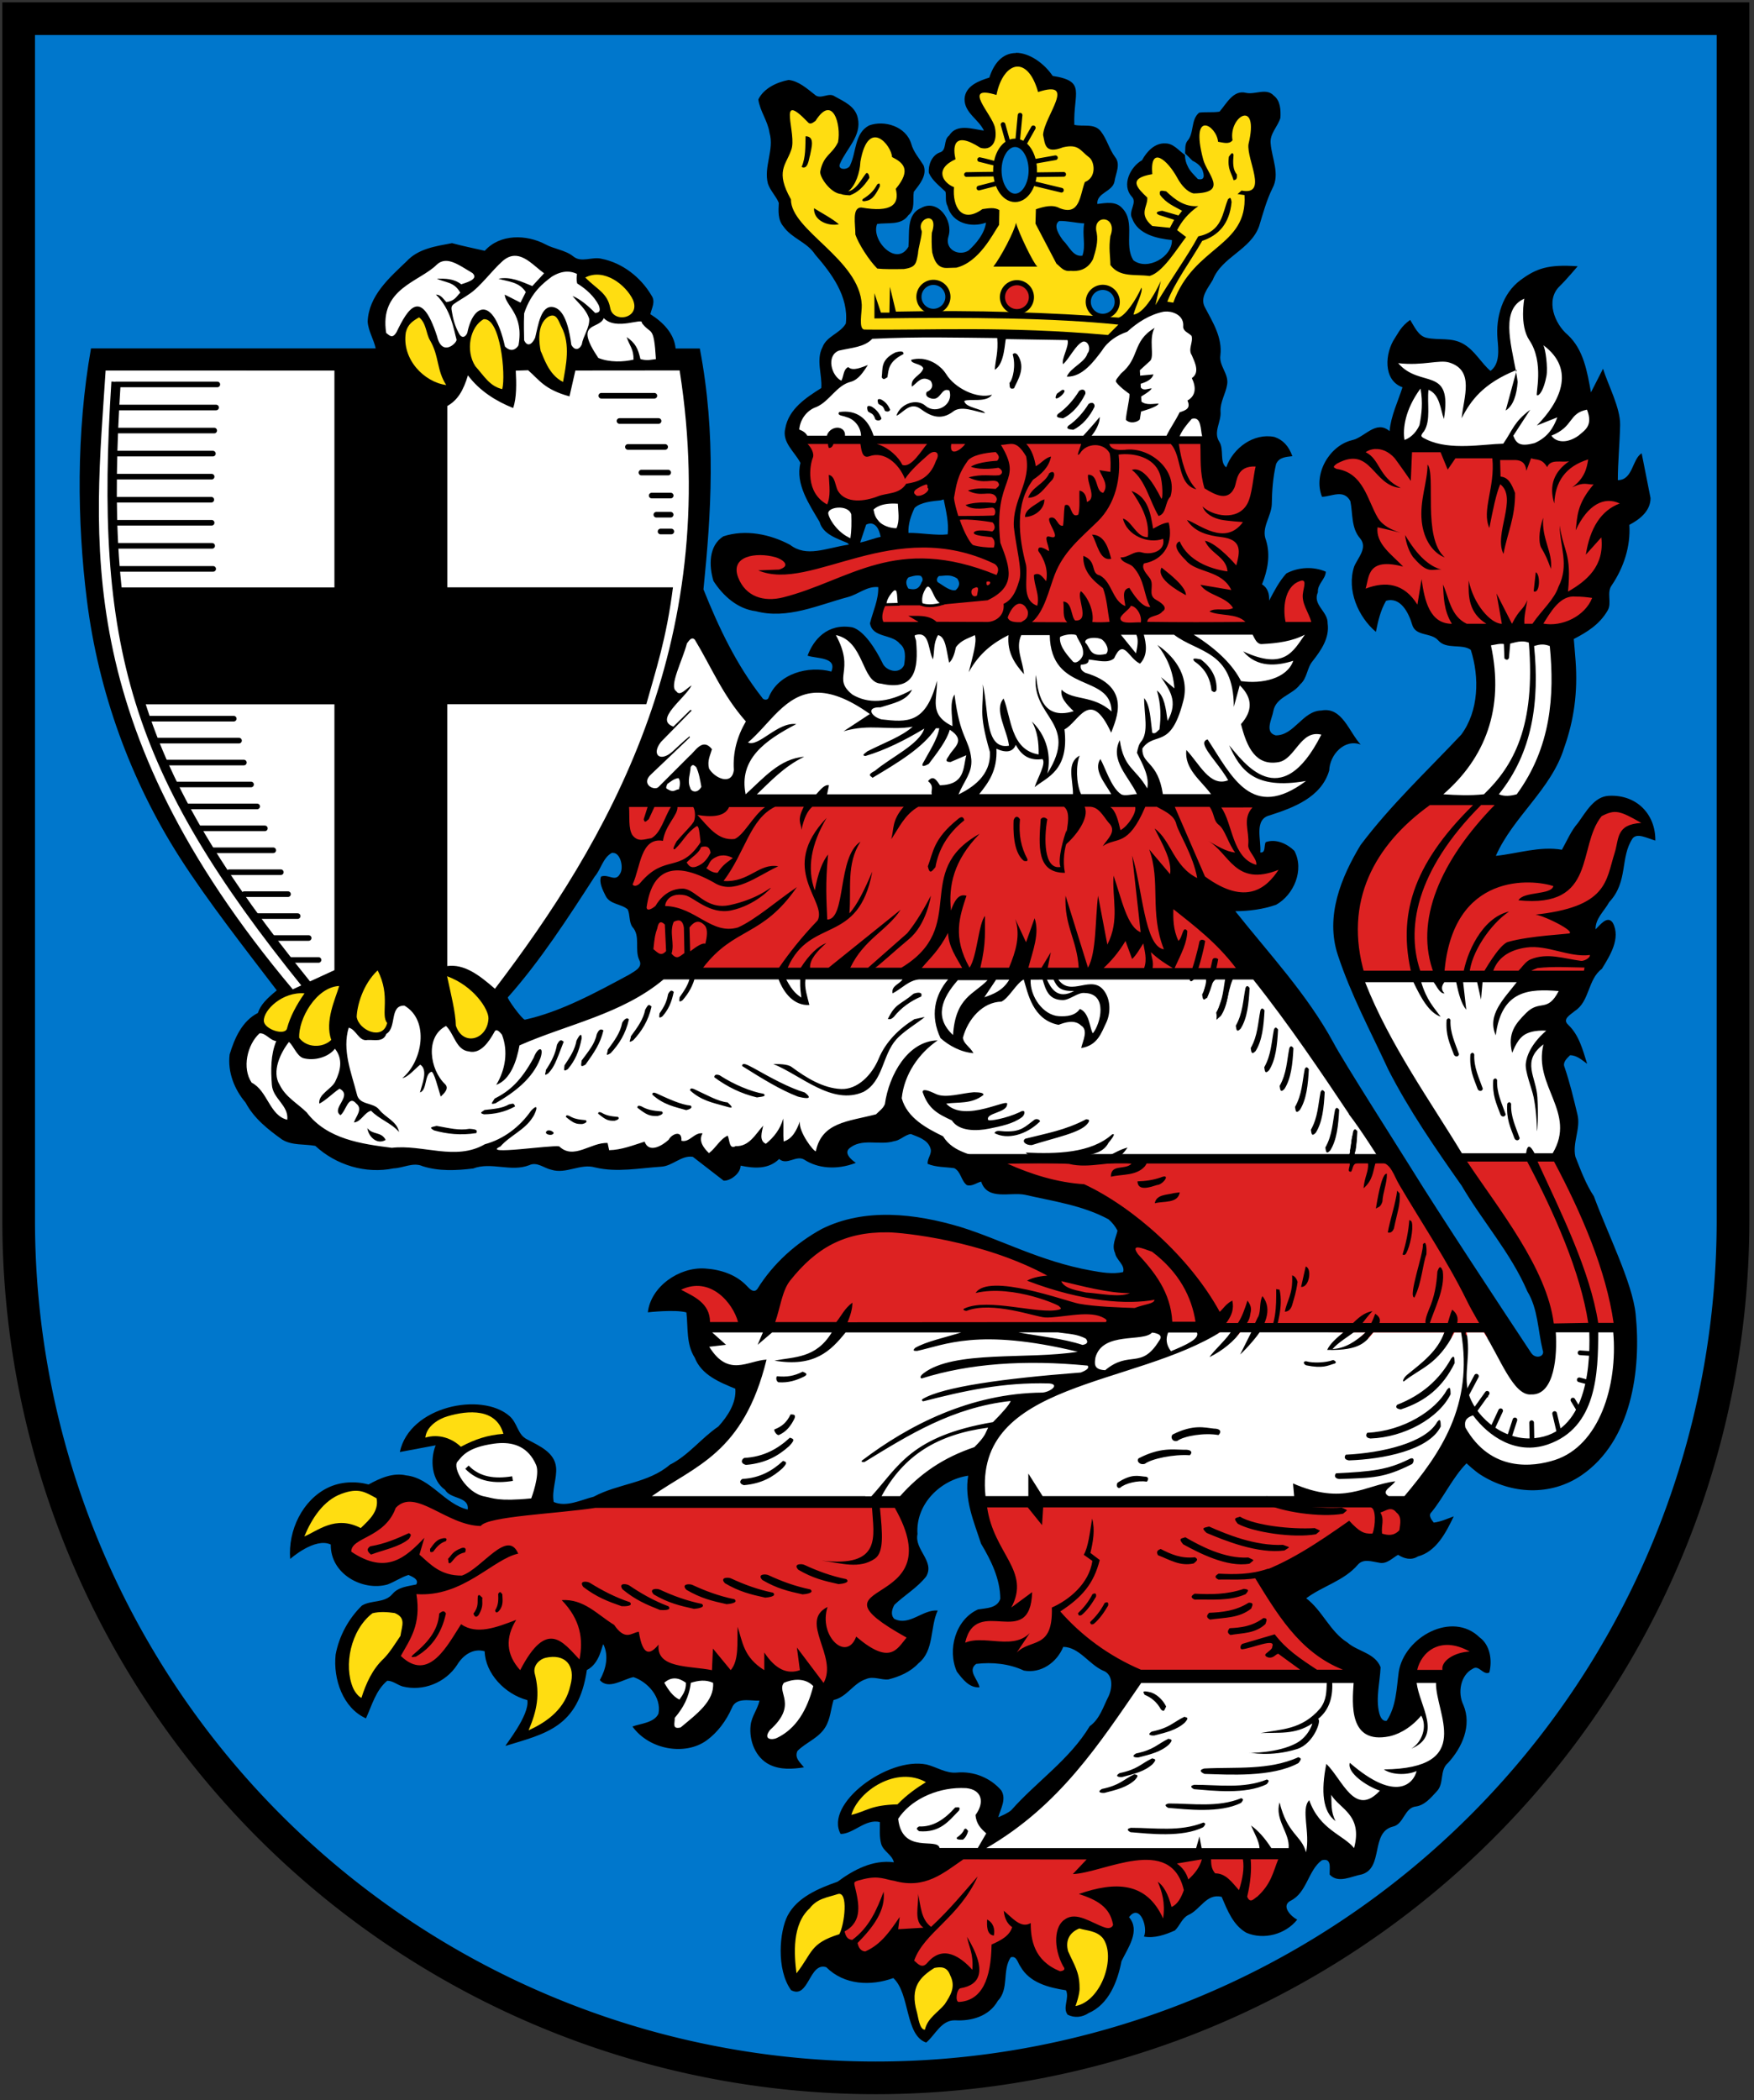
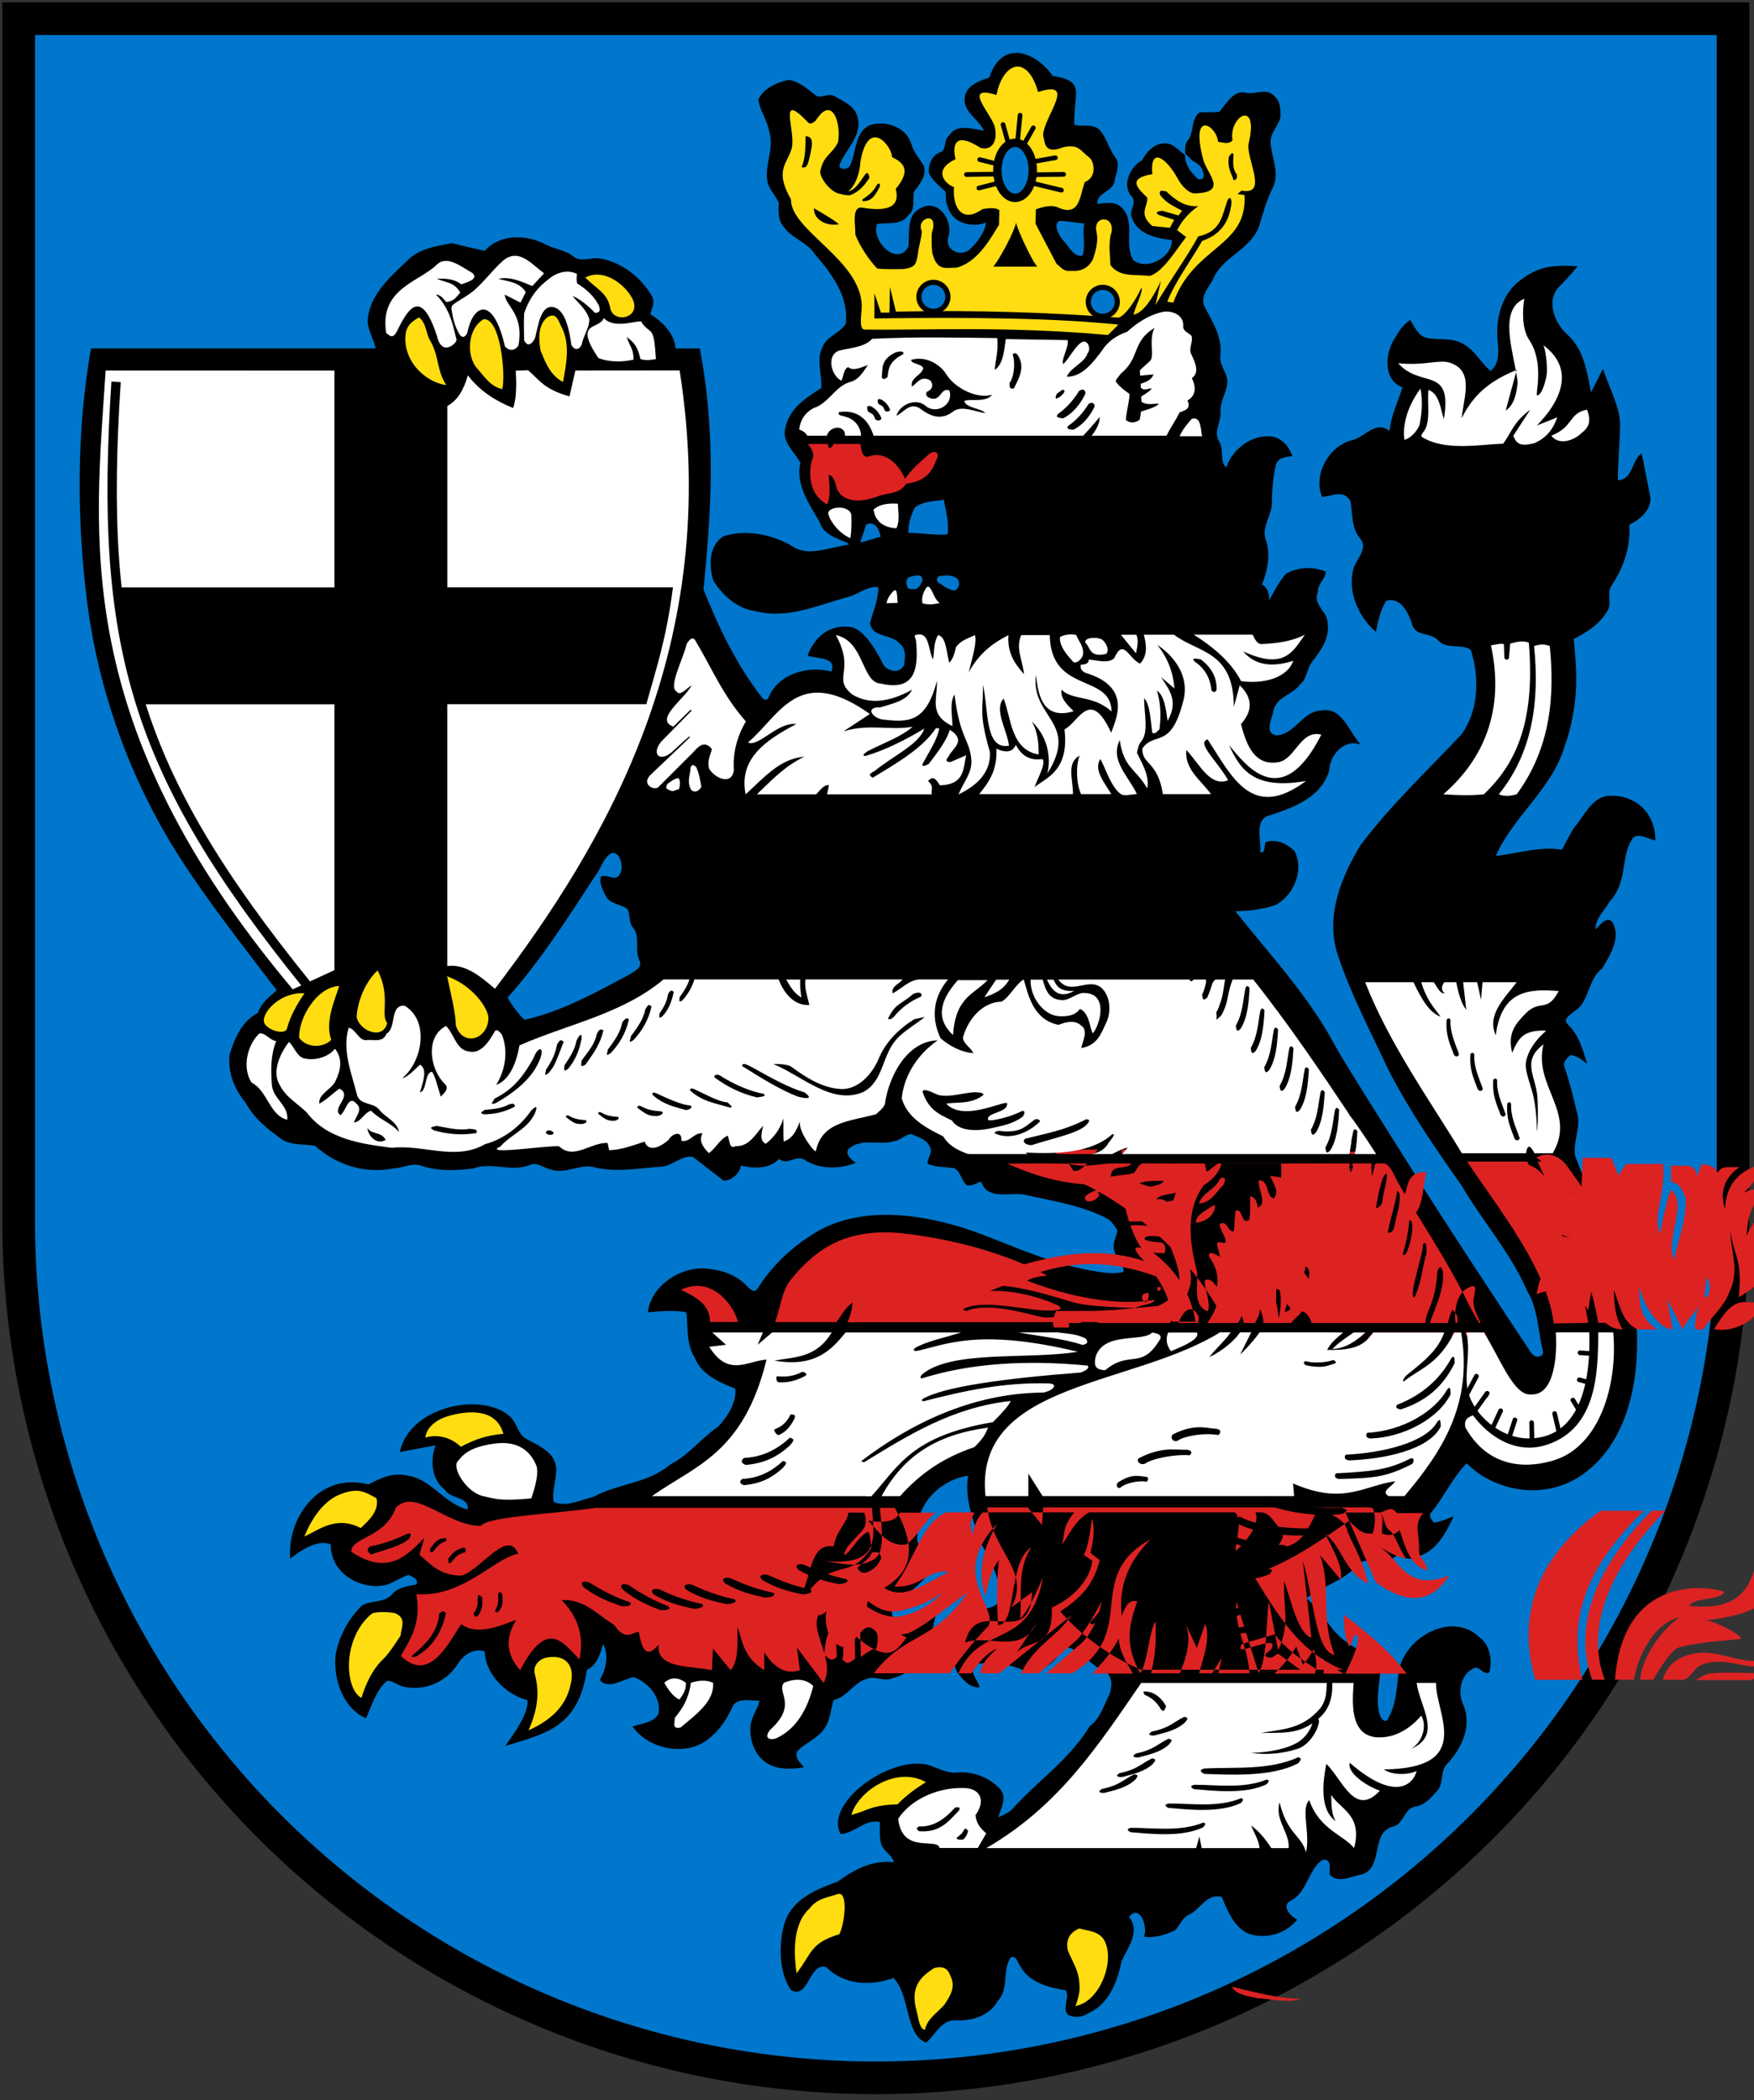
<svg xmlns="http://www.w3.org/2000/svg" viewBox="0 0 376 450">
  <rect x="0" y="0" width="376" height="450" fill="#333333" stroke="none" />
  <path d="m4 4v257.5a183.75 183.75 0 0 0 367.5 0v-257.5z" fill="#07c" stroke="#000" stroke-width="7" />
  <path d="m217.75 11.31l.05.05c-2.31 0-4.48 1.43-5.72 5.27-2.21.68-5.18 1.78-5.31 4.57-.05 3 3.02 4.34 4.15 6.79-2.47-.33-5.84-1.6-7.47 1.08-1.31.93-.35 3.19-2.07 3.63-1.63.64-2.44 2.66-2.26 4.34.7 1.61 2.1 2.64 3.56 4.04.21.91-.13 2.06.45 3.1.96 3.66 5.05 4.68 8.24 3.53-.35 2.37-2.02 4.38-3.71 5.95-2.12 1.36-5.22-.21-4.34-3.01 1.06-3.45-2.29-8.13-5.88-6.07-3.23 1.36-2.42 5.46-2.7 8.29-2.54 4.42-8.09-1.37-6.72-4.87 2.28-.38 5.16.38 6.7-1.88 1.55-1.22.89-3.32 1.17-5.02 1.22-1.57 2.93-3.53 2.08-5.69-.93-1.5-2.15-2.84-2.63-4.6-1.11-3.72-5.77-5.14-9.05-3.92-3.12 1.66-2.69 5.62-4.01 8.44-.33 1.18-2.93 1.2-2.19-.3 1.34-3.15 4.69-5.96 3.79-9.76-.55-2.52-2.96-3.51-4.94-4.62-1.32-.96-3.05.82-4.31-.39-1.67-1.31-3.4-2.87-5.56-3.13-2.49.47-5.33 1.76-6.51 4.18.37 2.58 2.02 4.56 2.4 7.14 1.06 3.64-1.3 7.27-.34 10.91.51 1.51 1.73 2.65 2.33 4.11-.09 1.72-.22 3.64.97 5.03 1.78 2.59 5.1 3.37 6.81 6.03 3.53 4.06 7.25 9.03 6.59 14.8-1.22 2.13-4.08 2.66-5 5.05-1.44 2.76-.04 5.94-.26 8.77-3.25 2.05-6.98 4.47-7.72 8.64-.76 3.02 2.04 5.03 3.25 7.41-1.13 4.52 1.9 8.89 4.11 12.65.71 2.64 3.76 3.54 5.96 4.5l.34.34c-5.08.78-9.07 2.79-12.63.06-4.3-2.3-9.6-3.37-14.3-1.82-3.18 1.99-3.11 6.33-2.13 9.56 2.08 3.23 5.2 6 9.08 6.48 6.75 1.8 13.34-1.32 19.78-3.04 2.22-.6 4.07-2.37 6.47-2.12.08 2.72-1.14 5.18-1.77 7.75.53 3.19 4.72 2.24 6.4 4.39 1.4 1.06 1.15 3.04.91 4.58-.99 2.1-3.98 1.24-4.66-.52-1.49-3.01-3.9-6.8-6.38-7.57-5.44-.98-8.42 2.71-9.65 6.06 1.88.66 6.41.26 5.09 3.4-4.92-1.3-11.39.39-13.45 5.6-.19.63-1.16.52-1.4-.03-5.46-6.94-9.28-14.98-12.56-23.18 1.65-16.22 2.76-33.05-.78-51.61h-5.19c-.3-3.28-2.81-5.72-5.41-7.35.29-1.35 1.17-2.69.23-4.03-2.3-3.92-6.28-6.99-10.7-7.85-2-.52-4.34.94-6.07-.52-1.75-1.38-4.06-1.53-5.97-2.58-4.05-2.13-9.72-2.26-12.99 1.39-2.35-.54-4.71-1.01-7.02-1.64-3.41.65-7.22 1.16-9.73 3.89-3.68 3.51-8.14 7.38-8.35 12.94.14 2.02 1.3 3.77 1.72 5.73h-61.03c-3.19 18-2.98 37.17-.88 53.93 2.46 19.64 9.35 38.65 19.9 55.14 5.94 9.28 14.09 19.69 20.81 28.49-2.17 1.79-3.46 3.05-4.05 4.84-3.39 1.73-4.99 5.38-6.06 8.89-.46 3.78 1.02 7.5 3.42 10.32 1.79 3.38 4.81 5.76 7.83 7.92 2.14 1.31 4.75.92 7.11 1.35 4.5 4.15 10.83 6.05 16.8 4.82 2.08-.07 4.18-1.38 6.22-.46 3.48 1.11 7.24.93 10.81.49 3.93-1.48 8.09.82 12.04-.71 1.68-.8 3.16.65 4.75.98 3.14.99 6.22-1.4 9.36-.5 4.69 1.13 9.49.14 14.22-.16 2.4-.15 4.34-2.51 6.74-2.11l6.59 5.1c1.21.14 3.58-1.35 3.66-3.21 2.88.6 5.96.83 8.25-1.43 1.68 1.47 3.67-.93 5.41.16 2.78 1.82 6.87 2.29 11.03.67 0 0-2.77-1.75-1.49-3.02 2.68-2.42 6.56-.63 9.7-1.63 1.32-.17 2.31-1.37 3.58-1.53 1.55.63 3.59 1.2 4.18 3 .49 1.18-.73 2.24-.57 3.4 1.81.75 3.79.65 5.69.92 1.44.71 1.46 2.7 2.69 3.62 1.08.37 2.06-.49 3.08-.74 1.36 4.16 6.26 2.16 9.43 2.83 6.04 1.39 12.35 2.25 17.89 5.26.77.67 1.43 1.49 1.91 2.42-.36 1.58-1.3 3.18-.52 4.8.24 1.5 2.2 2.54 1.72 4.08-2.3.49-4.64.07-6.97-.35-10.79-1.96-19.21-6.62-27.9-9.32-9.65-2.88-20.46-4.17-29.7.41-5.56 3.04-10.45 7.42-13.84 12.88-.76.95-1.61.02-2.2-.6-2.32-2.5-5.69-3.58-9.04-3.79-5.55-.35-11.61 3.9-12.23 9.39 0 0 5.83-.66 8.26.02.39 3.25-.07 6.8 1.79 9.69 1.44 3.72 5.34 5.28 8.7 6.66.25 3.07-1.68 5.96-3.64 8.1-3.66 2.48-6.4 6.2-10.38 8.18-4.66 4-11.09 4.03-16.34 6.86-2.72.69-5.84 2.3-8.56 1.14-.5-2.38.71-5.04.5-7.39-.29-3.25-3.6-4.63-6.18-6.02-2.1-.98-2.04-3.47-3.81-5.01-6.01-5.24-21.43-2.11-23.51 7.71l7.68-1.44c-1.25 3.15-.85 7.53 2.02 9.54 1.16 2.07 5.19 1.36 4.86 4.22-4.97-1.14-7.92-6.75-13.17-7.31-2.84-.66-5.63.59-8.08 1.94-2.89-.76-6.04-.6-8.7.68-5.44 2.62-8.62 9.13-8.11 15.28 0 0 5.27-4.7 8.7-3.09-.11 6.32 6.83 10.05 12.14 8.57 1.55-.57 2.93-1.56 4.52-2.05.76.35 2.34.95 1.66 2.04-1.81.41-3.83.51-5.13 2.07-1.69 1.97-4.49 1.22-6.51 2.45-2.87 2.79-4.9 6.52-5.64 10.5-.56 5.24 1.56 11.46 6.5 13.67 1.29-2.81 2.11-6.01 4.56-8.06 1.18-.01 2.15.87 3.26 1.21 4.36 1.14 9.22-.76 11.72-4.6 1.25-2.09 3.43-3.64 5.91-2.92.12 4.71 4.32 9.19 9.15 10.46.53 3.27-4.91 9.82-4.68 9.81 8.56-2.63 15.61-3.95 17.44-16.26 2.8-1.38 3.2-5.26 3.53-5.52 1.22 2.51.55 5.36-.75 7.67 1.79 2.17 5.01-.19 7.2-.63 2.97.97 6.06 4.27 5.37 7.82-.88 2-4 2.15-5.58 2.77 3.63 5.03 11.31 6.27 15.86 3 2.38-1.71 4.24-4.24 5.45-6.97.92-2.41 3.97-1.48 5.92-1.58-.4 1.86-1.68 3.33-1.9 5.28-.37 3.3 1.04 6.95 4.06 8.44 2.32 1.15 4.95.95 7.38.58-.81-1.04-2.1-2-1.4-3.52 1.86-1.86 4.53-2.72 5.97-5.08 1.1-1.79 1.17-3.89 1.77-5.83 2.87-.62 4.23-3.63 6.97-4.49 1.55-.69 3.19.23 4.77.08 2.4-.6 4.76-1.62 6.48-3.48 3.39-2.73 2.42-7.65 4.1-11.29-3.26-.25-6.03 3.39-9.29 1.8-.87-.84-.51-2.11.01-3.02 2.2-2.1 4.91-3.65 6.81-6.07 1.92-3.26-2.56-5.72-1.86-9.08-.45-6.44 4.94-11.65 10.87-12.52-.87 5.11 1.22 9.84 2.75 14.56 2.14 3.57 4.11 7.55 4.13 11.83-.69 2.06-3.05 1.97-4.78 2.27-4.79 2.15-6.63 8.6-4.53 13.33 1.23 1.6 2.62 3.5 4.85 3.36-.28-1.67-2.66-3.56-.71-5.02 3.44-.41 7.05-.06 10.23 1.43 3.63.68 7.06-1.71 8.44-5.08 3.39.05 5.5 3.72 8.48 5.07 2.26.78 2.08 3.65 1.25 5.48-1.17 2.28-1.89 4.91-4.06 6.45-4.31 7.15-11.36 11.84-16.79 17.97-.81.71-1.85 1.09-2.81 1.55.5-1.85 1.8-3.89.64-5.76-2.34-2.73-5.93-4.14-9.46-3.83-2.35.25-4.37-1.18-6.55-1.72-8.31-1.71-21.96 8.44-18.43 14.88 2.73.02 5.35-3.32 8.42-2.55.01 1.55-.14 3.13.27 4.65.45 1.63 2.34 2.31 2.73 3.97-4.46-.59-8.58 1.57-12.07 4.16-4.05 1.42-8.68 3.34-10.73 7.31-1.7 3.3-2.47 11.43.76 15.93 3.82 2.04 3.86-6.09 7.54-4.92 3.88 3.85 9.53 4.08 14.38 2.33 3.62 3.33 2.46 12.23 7.04 13.82 1.95-1.6 3.2-4.83 6.19-4.77 3.5.21 7.31-.85 9.16-4.16 2.48-2.55.91-6.54 2.77-9.33 1.28-.44 1.5 1.19 2.09 1.96 1.97 3.52 6.14 4.54 9.77 5.1.79 1.69-.81 3.72.35 5.23 1.46.74 3.13.57 4.48-.34 4.32-1.87 6.22-6.73 7.06-11.13 1.37-2.83 4.11-6.52 1.62-9.43 2.27-3.04 4.12 2.12 3.2 4.16 2.3.41 4.55-.39 6.63-1.31 1.06-1 1.5-2.63 2.87-3.31 2.61-1.13 3.85-4.68 7.15-3.9 1.24 2.89 2.45 6.08 5.3 7.7 3.7 1.59 8.37.37 10.9-2.81-1.36-.69-3.54-2.95-1.4-4.06 3.49-1.72 3.74-6.52 6.67-8.66 2.2-.58 1.63 1.71 1.69 3.07 1.87 1.99 4.66.34 6.86-.04 4.76-1.36 1.84-9 6.66-10.24 2.38-.47 2.48-4.07 4.97-4.32 1.88-.27 3.2-1.86 4.43-3.2 1.71-1.7.56-4.56 2.46-6.14 3-3.26 5.15-8 3.28-12.42-1.27-2.6-.64-6.38 2.01-7.75 1.33-.94 2.23 1.48 3.55.81.67-2.59.18-5.91-2.09-7.54-5.87-5.73-16.1-.08-17.32 7.36-.48 3.56-.53 7.41-2.57 10.5-.96.23-1.4-.85-1.61-1.61-.81-3.26.16-6.58.28-9.86-1.2-3.06-4.89-3.33-7.12-5.29-3.73-2.34-5.35-6.84-8.82-9.47 3.51-2.63 8.11-3.74 11.07-7.2 1.17-1.37 3.05-.65 4.54-.43 1.6.39 2.81-.96 4.08-1.69 1.29.84 2.84 1.24 4.23.36 3.97-1.06 6.03-5.1 7.7-8.59-1.41.5-2.78 1.16-4.28 1.33-.48-.6-1.26-1.58-.47-2.25 2.63-3.23 4.56-7.46 7.49-10.45 0 0 1.79 1.67 2.99 2.43 6.57 4.2 15.06 4.68 21.76.06 10.59-7.31 12.75-22.42 11.51-34.47-.69-6.72-6.02-17.25-8.95-25.24-1.73-2.61-2.82-5.58-3.97-8.49-.68-3.02 1.21-6.05.43-9.09-.82-3.41-1.63-6.83-2.77-10.14-.43-1 .56-1.88 1.2-2.51 1.44 0 2.55 1.03 3.66 1.84-.94-3-1.73-6.17-4.08-8.38-1.34-1.25.6-2.19 1.45-2.95 3.2-2.05 2.74-6.78 5.79-9.02 1.71-2.8 4.11-6.54 2.34-9.87-1.17-1.7-2.76.52-3.69 1.4-.08-2.31 1.89-3.93 2.92-5.83 4.15-4.42 2.27-9.57 5.03-13.67 1.01-1.2 3.01-.05 4.86.48.07-5.62-4-9.91-9.99-9.59-3.13.17-4.87 3.43-6.58 5.79-1.5 1.7-2.36 3.82-3.46 5.77-4.67-.83-9.53.83-14.16 1.31 3.65-8.33 11.91-14.29 14.64-23.15 2.15-6.04 2.93-11.98 2.46-18.57-.09-1.3-.39-4.75-.39-4.75 2.82-1.47 5.51-3.08 7.28-6.15.92-1.6-.31-3.82.86-5.37 2.56-3.79 4.06-8.32 3.77-12.94 2.21-1.17 4.55-2.96 4.54-5.75l-1.9-9.59c-2.07 1.26-1.84 5.73-5.11 5.76 0-3.79.42-8.02.49-11.83.07-3.69-2.65-8.7-3.66-12.05l-2.59 5.07c-.81-4.41-1.56-9.18-5.01-12.35-2.75-2.31-4.8-7.42-1.7-10.4 1.36-1.31 3.86-4.27 3.86-4.27-6.35-.45-8.87.46-12.28 2.98-3.83 2.84-5.31 7.91-4.9 12.62.2 2.27.55 5.31-1.51 6.82-2.01-1.71-3.26-4.24-5.7-5.72-2.6-1.57-5.36-.78-8.02-1.38-1.75-.39-2.59-2.39-3.49-3.83-2.01 1.42-2.53 2.79-3.29 3.91-2.1 3.11-2.63 9 1.64 10.53-.99 3.1-2.47 6.07-2.77 9.4-2.92-2.52-5.33 1.39-8.11 1.95-4.87 1.22-8.32 7.32-6.37 12.12 2.15-.09 4.66-1.68 6.07.92.56 2.64.14 5.73 2.08 7.97 1.72 2.03-.48 4.16-1.26 6.05-1.66 5.04.88 10.81 4.66 14 .45-2.3.99-4.62 2.17-6.65 3.09-.94 4.86 2.56 5.59 5.06.73 2.64 4.06 1.65 5.59 3.41 1.77 2.03 5.06.65 6.99 2.03 1.88 5.89 1.73 13.07-2.05 18.18-7.33 7.78-15.14 15.09-21.59 23.67-4.14 6.86-7.6 15.22-4.87 23.52 2.83 8.6 7.06 16.43 10.81 24.55 4.48 8.77 10.08 16.85 15.74 24.9 4.49 7.68 10.54 14.41 14.09 22.66 2.29 3.77 2.25 8.35 3.27 12.54.61 1.4-1.5 2.1-2.47.62-6.5-9.81-19.82-30.01-25.6-39.37-2.05-3.32-15-23.61-16.78-27.11-5.66-10.39-13.75-18.99-21.03-28.15 2.96-.03 5.93-.4 8.74-1.38 3.81-2.12 6.1-7.47 3.92-11.56-1.58-1.55-3.98-2.64-6.15-1.86-.39.74.05 2.39-1.16 2.2.27-2.64-1.45-7.13 2.08-7.96 5.06-1.64 11-3.83 12.7-9.59.11-3.39 3.27-6.86 6.75-5.56-2.5-2.69-3.99-8.16-8.43-7.3-4.05.08-5.81 5.37-9.79 5.33-2.46-.66-.8-3.48-.52-5.16.55-3.09 4.15-3.51 5.77-5.78 1.52-1.28 1.42-3.51 2.67-4.98 1.8-2.3 3.66-4.96 3.21-8.08.09-2.57-3.3-3.96-2.09-6.67-.11-1.82 1.64-2.77 1.7-4.41-2.68-1.16-5.89-.99-8.46.38-1.55 1.71-2.62 3.8-3.69 5.83.08-1.39-.28-2.75-1.53-3.49 1.22-2.98 1.85-6.31.86-9.46-1.08-2.68 1.14-5.06 1.24-7.71.04-2.89.25-5.8.92-8.61.63-1.46 2.07-1.52 3.49-1.69-.77-2.17-2.02-3.5-3.85-4.12-4.42-.89-8.85 2.34-10.32 6.51-1.48-1.03-.43-3.87-1.49-5.48-1.37-2.11.47-4.26.26-6.5-.09-2.05 1.12-3.81 1.42-5.78.39-2.27-1.78-3.97-1.45-6.25.45-3.74-1.6-7.05-3.27-10.19-1.24-2.15.61-4.18 1.63-5.95 1.95-4.98 8.13-6.4 9.95-11.54.84-2.75 1.58-5.55 2.87-8.14 1.62-3.03-.15-6.39-.4-9.52-.25-2.15 1.53-3.64 2.09-5.54.08-1.67.02-3.65-1.41-4.75-1.61-1.75-4.02-.15-5.99-.61-2.7-.68-4.15 2.32-5.65 4.03-1.44.24-2.92.02-4.37.22-1.87 1.55-1 4.42-2.57 6.12-.52.75-.38 1.72-.44 2.6l1.59 1.59c1 .47 1.91 1.21 2.2 2.2.55 1.63-.12 1.94-1.06 1.72-.81-.89-1.74-1.73-2.17-2.74-.35-.66-.58-1.44-.6-2.43-1.32-.91-2.44-2.47-4.17-2.47-2.26-.15-4.02 1.74-5.03 3.61-2.49 1.38-4.43 5.3-2.22 7.76 1.31 1.31-.78 3.13.09 4.67 1.23 3.45 5.32 4.34 8.54 4.67.13 3.57-5.2 6.64-8.24 4.35-2.16-3.36.52-8.18-2.4-11.17-1.39-1.58-3.55-1.12-5.35-.91-.18-2.42 3.25-2.6 3.68-4.81.24-1.71 1.38-3.66.15-5.22-1.28-1.7-1.78-3.88-3.08-5.54-1.4-1.8-3.79-.93-5.68-1.39-.24-6.87 2.64-9.36-4.64-10.48-1.75-2.61-4.94-4.97-7.91-4.96zm9.31 36.04c1.78-.04 3.57.44 5.36.52-.47 2.5.38 4.77-.39 6.92-2 .32-2.88-2.08-4.12-3.25-.8-1.05-2.27-3.26-.85-4.18v-.01zm-24.76 59.67c.48 2.44 1.14 4.99.85 7.48-2.42.3-5.97-.36-8.41-.31-.09-1.85.52-3.67 1.3-5.32 1.19-1.26 3.96-1.5 5.63-1.66.16-.05.47-.14.63-.19zm-15.61 5.15c.89.1 1.67.78 2.1 2.87-1.19.22-3.14.99-4.4 1.21l1.28-3.82c.24-.13.54-.24 1.02-.26zm16.46 11.15c.63.01 1.29.15 2.05.65.58.82.59 1.65-.32 2.48-1.15.27-2.45-.82-3.89-1.73-.33-.49-.06-1.03.32-1.3v.01c.62-.01 1.21-.12 1.84-.11zm-6.41 0c.22 0 .45.03.68.1.32.38.56.79.11 1.4-.6 1.64-1.67 1.58-2.81 1.3-.5-.83-.66-1.63 0-2.38.68-.22 1.35-.43 2.02-.42zm-65.33 59.43l.03.02c1.57-.02 2.29 3.16 1.51 4.4-1 2-2.46.04-4.1.66-.48 1.3.37 2.92.97 4.13.92 1.88 3.33 1.68 4.74 2.91.54 1.19.24 2.64.99 3.74 1.83 1.96.41 4.86 1.51 7.15.83 1.61-1.2 2.42-2.24 3.12-6.93 3.72-14.61 7.95-22.32 9.63-.67-.19-3.85-4.58-3.63-4.8 6.94-7.79 12.95-17.11 18.61-25.87 1.36-1.57 1.73-3.94 3.6-5.04.11-.03.22-.05.33-.05z" />
-   <path d="m173.11 95.13c.72.68 1.54 2.06 1.11 3.03-.57 1.38-1.69 7.33 3.09 9.94.8-1.77.47-3.96.35-6.34 1.43.28 1.35 2.41 2 3.48 1.68 2.73 5.74 2.21 8.51 1.12 2.03-.81 4.6-.37 6.09-2.7 2.3-.35 5.02-1.01 6.38-4.91 1.07-1.8-.28-2.5-1.6-1.34-1.98 1.74-3.88 3.44-5.04 5.23-1.28-3.24-4.38-6.04-7.64-4.87-1.69.65-1.73-1.81-1.92-2.64h-5.77c-.32.91-.79.83-.97.87-.11-.18-.21-.52-.2-.87zm79.79 160.37c-.38 2.45-3.57 1.84-5.35 2.34.32-1.92 2.63-1.76 4.07-2.17.32-.04.96-.13 1.28-.17zm-3.2-3.4c.78.1-.59 1.78-1.67 1.83-1.32.41-4.12 1.46-4.19-.78 1.68-.04 3.35-.28 4.95-.83.44-.18.73-.24.91-.22zm46.2-3c-.32 0-.68.07-1.07.21-.51 1.79-.57 3.64-2.53 5.32.22-2.5 1.09-3.49.97-5.36-.66-.2-2.08-.17-2.58.03-.73.29-.61.94-1.04 1.78-1.07.1-.13-1.18-.33-1.82h-43.59s.21-.04-.3.66c-1.86 2.09-4.84 1.65-7.29 2.23-.03-2.82 3.05-1.33 4.44-2.81-4.49-.7-8.96 1.16-13.42.07-4.39-.29-8.83-.18-13.22-.06 5.16 2.32 10.71 4.05 16.47 4.41 10.47 4.88 22.62 15.6 29.06 27.34.73-.63 1.33-1.72 2.7-2.4.8 3.54-2.26 5.47-3.66 8.03 4.58-.81 5.81-4.67 6.91-8.04 1.03 1.44.76 2.04.59 2.99-.25 2.16-2.25 3.27-3.04 5.16 2.93.7 4.21-4 4.81-4.79.53-1.35.15-2.94.84-4.31 2.37 2.92.32 6.46-1.39 9.1h2.12c2.21-2.97 2.26-6.79 2.22-10.61.18.03.55.11.73.14.8 3.58-.47 7.59-1.34 10.47h12.29c3.65-.76 5.28-5.31 8.97-5.88-2.06 2.02-3.11 4.61-5.87 6.06 3.49 1.09 5.56-2.96 6.45-5.5 2.58 1.62-.52 3.79-1.58 5.33 5.14-.02 10.49.14 15.62-.07 1.42-1.73 1.64-4.36 2.46-6.13 2.66 2.03-.04 4.74-.2 6.21 1.88 1.2 3.27-5.3 3.07-.92.99 1.12 3.28.65 4.74.81-1.44-2.65-3.15-5.35-4.48-8.06-4.25-8.64-9.58-16.47-14.44-24.76-1.12-1.78-1.83-4.85-4.09-4.82zm-18.9 24.2c.68.17.99.89 1.16 1.37-.33 2.42-.77 3.55-1.18 5.04-.26.74-.66 1.32-1.55 1.37.46-2.49 1.77-3.71 1.56-7.78zm2.9-1.9c1.4.38.78 4.55-.99 4.36zm34.6-22.5c6.78 10.19 17.09 22.85 18.58 34.7l7.38-.13c-1.63-10.78-7.22-23.48-13.08-34.57h-12.87m15.09 0c5.11 11.09 11.26 23.44 13 34.57h3.3c-1.59-11.14-6.77-23.32-12.77-34.57h-3.53m-41.7 108.9c-9.49-3.75-14.25-12.21-19.31-20.39 7.14-2.24 13.9-6.81 20.63-11.54 2.24 2.41 3.17 2.85 4.99 2.75.68-1.54.83-5.61-.44-5.61h-70.15l-.24 3.8-3.06-3.8h-8.71c1.45 10.01 9.4 13.56 5.18 21.46l4.47-3.3c-.4 12.74-12 .42-14.36 10.83 4.76-1.98 12.09 2.77 15.3-4.24l-4.24 6.36c2.99-3.08 7.79-.53 7.52-9.65 3.61-1.58 7.98-5.08 8.69-9.99l-1.85-1.32c.95-1.55 1.32-4.79 1.8-7.76.66 2.46.2 4.92-.37 7.37l2 1.52c-1.3 5.09-3.77 7.96-8.46 11.02 4.52 5.18 10.47 9.58 17.28 12.48h34.14l-4.71-3.43c-.68.23-1 .99-2.08.82-.51-.17-.87-.39-.6-.78.6-.53 1.53-1.11 1.4-1.54.86-2-4.31.36-6.5.56-.44-.05-.42-.84.11-1.17l6.93-2.04c2.44 3.16 5.08 4.97 9.05 7.58h5.58m-44-89.1c3.46 3.73 7.09 8.17 7.41 14.54h4.98c-.83-5.27-3.44-10.55-9.32-15.01-2.15-.77-4.62-1.79-3.06.47m-.7 11.6c2.37-.89 4.18-.88 4.29-1.77-5.57 1.04-15.16.57-27.32-4.09.9-.52 2.25-.92 4.33-1.09-14-7.58-31.08-9.23-34.09-9.27-9.41-.13-15.45 3.33-21.04 10.35-1.7 2.13-2.14 5.92-3.19 8.88h13.1c1.12-1.4 1.8-2.97 3.45-4.16-.01 1.39-.44 2.76-1.04 4.2l55.35-.04c.13-.18.63-.43-.87-1.1-3.18-1.43-8.97.28-12.15.11-2.09-.11-11.28-3.56-16.78-1.43-.16.09-1.14-.2-.49-.5 5.15-2.34 15.91 1.35 20.23.26.51-.13.59-.32.09-.66.8.02-9.83-4.85-17.93-2.91 2.8-4.41 19.51 1.8 22.13 2.29 3.38.63 8.78.82 11.93.92zm-91 3c0-4.11-3.58-5.52-6.2-6.92 6.24-2.98 11.1 2.77 12.21 6.92m33.59 39.8c12.86 22.54-20.79 14.82 2.54 27.82-2.07 2.48-3.52 6-10.8-.21-2.05 5.55-8.15-.15-6.14-6.35-6.21 3.06 2.32 10.62-.85 16.28l-5.72-7.59.64 4.85c-2.77.98-5.31-.26-7.63-3.79v3.79c-4.48-2.78-4.65-6.09-5.72-9.29-.12 3.38.33 7.18-1.48 9.29l-3.81-4.63-.21 4.63c-4.91-.99-11.97-.31-11.44-5.48-1.77 2.12-3.36 2.73-4.24-2.75-1.61.22-2.86 2.05-5.3-1.48-3.55-2.15-6.45-5.61-11.23-5.3 4.11 4.24 4.64 8.47 3.81 12.71-3.58-3.72-6.95-8.8-12.71 2.3-3.04-3.36-3.22-6.96-.85-10.78-4.23 1.61-8.47 3.28-11.82.93-2.91 4.47-6.89 12.59-12.92 6.8 1.97-3.56 4.4-6.65 3.35-13.24 9.98.7 16.4-7.53 21.82-8.68-2.32-5.41-7.72 3.19-12.07 4.7-4.58.05-6.7-2.37-9.11-4.49l1.06-3.6c-4 4.2-8.14 8.04-15.67 2.97-.05-3.13 7.2-2.88 9.53-9.39 4.17-4.43 10.79 3.77 18.22 3.89 1.45-2.09 16.21-2.61 24.57-3.89h59.31c.33 5.97 2.28 12.85-10.8 11.3 4.27.56 8.07 1.88 11.44-.43 1.95-1.4 1.6-5.33 1.06-10.87h3.18m104.1 1c.92 1.57.15 2.71.36 4.52 1.24.36 2.47.57 3.71-.72.18-1.4.57-2.86-.63-3.8-1.15-1.46-2.29-.31-3.44 0m-36.6-151.2c1.12 1.62.73 2.91 2 3.88 1.29.98 2.05 4.11 3.47 5.89-1.94-.17-3.87-1.42-5.81-2.49 4.57 2.57 5.73 9.94 15.11 6.2-2.54 3.85-6.96 7.88-15.77 1.43l-6.47-14.92h7.47m-11.3 0c2.24 1.19 3.74 1.98 4.16 3.72.42 1.73 3.62 6.68 4.47 11.53-5.08-2.52-5.59-8.08-9.13-10.62 1.68 3.38 3.76 6.84 3.32 9.79l-4.48-5.31c2.54 6.97 0 13.43 3.15 21.41-4.18-.57-4.6-13.18-6.81-20.09l1.83 16.43c-2.91-1.11-4.13-7.29-5.81-12.12-.35 4.91 1.38 9.47-1.33 14.77l-1.99-10.47c-.65 5.25-.33 12.13-2.16 15.42l-4.81-15.42c-.31 6.5 2.43 9.31 2.82 15.42h-6.64l.66-3.29-1.99 3.29h-2.82c.96-3.64 2.46-7.38 1.33-10.6l-1.83 5.15-2.32-4.98c1.18 3.48.12 6.95-1.33 10.43h-6.14c1.33-5.7.89-7.85 1-11.1-1.4 1.62-1.68 8.64-3.32 11.1-3.71-6.6-2.12-10.98-.66-15.42-1.11-.28-2.21-.05-3.32 3.16-.56-5.29.54-10.7 6.14-16.43-14.62 8.12-2.12 19.86-16.76 28.69h-5.64c.32 0 4.39-3.77 7.21-6.09 3.85-3.16 4.74-9.33 4.74-9.33-2.19 4.17-3.72 6.38-5.07 8.04l-8.38 7.38h-3.82c2.95-6.15 7.86-7.92 10.79-12.42l-15.44 12.42h-3.98c-.09-1.76 1.5-3.52 3.49-5.29-1.83.73-3.65 2.46-5.48 5.29h-2.8c4.86-11.03 15.17-4.71 18.13-20.58-1.64 3.81-3.27 7.21-4.91 8.94.46-5.17-.72-10.57 2.38-15.36-5.02 3.22-3.02 16.63-7.12 16.69-.16-3.99-.46-7.55.18-13.95-1.15 1.41-2.13 3.78-2.86 7.7-1.74-4.75-.76-9.95 2.54-15.54-10.56 11.02.24 17.86-1.93 21.98-3.5 3.64-6.07 6.94-8.27 10.11h-16.27c6.77-8.81 12.63-6.44 20.09-17.25-4.21 2.88-8.9 6.99-12.62 8.64-5.69 1.67-9.01-4.39-15.59-4.6-.13 0 .28-3.06 4.22-2.3 1.84.35 5.3 4.22 9.9 3.25 5.2-1.09 8.67-4.85 8.5-4.85-.16 0-3.01 2.47-8.77 3.7-5.29 1.13-7.29-3.49-10.12-3.52-3.94-.03-5.75 3.64-5.83 3.71-.86.72-1.85 1.17-1.9.3 1.1-7.76 5.38-10.38 14.44-5.31 4.27 2.76 9.1-1.3 13.78-3.49-4.21-.72-6.21 3.52-11.72 3.15 4.7-6.24 5.62-13.27 11.06-15.91h6.14c-1.56 3.04-.54 3.51-.5 4.96.54-2.6 1.34-4.12 2.32-4.96h19.59c-2.61 3.01-2.04 4.74-2.66 6.95 1.69-2.48 2.89-5.29 5.81-6.95h31.21c1.8 1.37.36 5.32.17 8.28 2.29-1.87 5.35-5.83 4.27-8.28h1.04c1.93 0 2.85 1.87 4.07 3.39 1.9 1.82-.15 3.41-1.24 5.06 2.96-2.06 5.38.35 9.13-8.44h2.49m-50.41 34.54c1.85-2.21 3.64-3.69 5.62-7.51.18 3.02 1.74 5.19 3.04 7.51h-8.66m39 0c1.57-1.47 3.11-3.19 4.67-5.78l1.42 3.86c.94-.86 1.74-2.34 2.4-3.34.24 1.52.87 3.34.18 5.27h-8.66m15.2 0c1.47-3.2 2.67-5.4 2.71-7.96-1.03-1.25-.95 1.36-1.9 2.14-1.14-2.35-1.15-4.85-1.08-6.79 4.59 3.66 9.23 7.15 13.4 12.62h-13.13m-102.3-32.8c2.32 2.48 4.37 5.57 7.99 5.14 2.03-.91 3.81-4.81 6.5-6.84h-7.72c-.7 1.71-2.85 2.35-6.77 1.69m-13.9 14.9c.38.59 1.24.14 1.61-.3 5.41-6.42 8.49-1.89 12.96-8.75-.25-2.01-.31-3.7-.89-3.41-2.16 1.44-2.76 3.15-4.6 4.87-.74.32.02-1.05.37-1.67 1.27-1.51 3.14-3.34 3.48-3.95.65-.7.51-2.76.07-3.38h-3.38c.1 1.76-2.64 3.88-3.11 7.24-4.78-.8-4.79 5.54-6.5 9.34m8.2-16.6c-1.4 2.24-2.15 5.61-4.2 6.7-1.48.18-2.8.94-4.05-.66-.91-1.48-.57-3.96-.72-6.04h3.98l-.84 2.64c.23 1.04.7.19 1.08 0l1.22-2.64h3.52m2.8 25.9l.11 5.41c-.95.62-1.58 1.57-2.76.12.71-2.23-.54-4.57.47-6.82.9-.43 1.89-.67 2.18 1.29m1.2-.1l.14 5.14c1.48-1.14 2.7-1.88 3.25-1.62.39-1.56.54-2.93 0-3.79-1.26-1.47-2.36-1.05-3.38.27m-5.3-.6l.27 5.69c-1.08 1.15-1.64.47-2.72-.42.26-2.53.36-3.17.83-4.46.28-1.57.88-1.56 1.62-.81m6.7-12.4c1.8-.66 2.47-1.82 3.11-2.98-.19-1.39-1-1.51-2.03-1.22-.49 1.31-1.8 1.98-3.11 3.29.44.59.78 1.29 2.03.91m2.2.3c.83-.86.37-1.72 2.57-2.57 1.13-.33 2.15-.1 3.11.41-1.13.88-2.13 1.38-3.26 3.16-.81.05-1.66-.37-2.43-.99m95.3 18c.16 1.12.61 2.04.38 3.41h4.32c-1.57-.91-3.13-1.93-4.7-3.41m-8.7-31.1c1.21.78 1.73 3.05 2.18 4.96 1.54-.79 3.46-3.66 3.17-4.96h-5.35m71.2 184.9c-.32-1.95 2.65-3.8 5.85-3.93-6.43-3.57-10.45.3-11.25 3.93zm-97.6 53.5c1.3.65 1.74 2.04 1.44 3.43-1.59-.17-1.49-2.23-1.44-3.43zm-5.1-12.9c-4.24 2.9-8.17 6.44-14.78 4.61-1.99-.3-3.29-1.19-6.63-.37-2.09.53-2.09.51-1.86 1.5.92 3.81 1.73 7.58-2.19 9.71.24.83.44 1.69 1.64 1.81 3.64-2.67 5.27-6.46 6.73-10.34.47 3.96-2.15 7.53-5.58 11 .22 1.04.69 1.74 1.64 1.81 3.44-1.49 5.39-4.46 7.39-7.39l-.33 2.63 5.42-.33c-2.14-1.43-.99-4.69-1.15-7.23.58 2.56.6 5.43 2.79 7.06 4.06-3.79 6.86-7.26 9.99-10.82-3.99 8.86-11.51 12.03-13.62 18.04.88.8 1.73 1.79 2.85.45 3.38-3.98 7.14-1.2 9.63 1.52.24-3.59-.73-4.78-1.15-7.06 4.32 7.13 2.98 10.28-1.4 11.02-.79.13-1.2 2.78-.4 2.94 5.01-.25 6.96-4.94 7.06-12.31 2.01-.88 3.87-1.87 4.42-3.73-.87-.54-1.66-1.73-1.8-3.5 1.87 1.54 3.68 3.87 5.78 2.63-.01 3.5.66 8.08 6.28 10.32 1.56-.16.69-1.03.69-1.03-2.21-4.04-1.94-8.71.39-10.1 2.46-1.75 5.74.83 8.48 1.74.61.21 1.5.29 1.81-.53-.62-3.87-3.56-5.41-7.33-6.63 7.81-2.72 14.5-2.64 18.06 5.25.49-3.43-.24-5.74-1.15-7.88 1.21.84 2.22 2.57 2.96 5.42 1.29-.59 2.05-1.96 2.63-3.61-2.76-12.09-17.31-3.64-23.8-3.45l2.96-3.13zm45.8.9c1.17.84 2.01 1.95 2.43 3.41 1.42-1.27 2.48-2.68 2.9-4.32l-5.33.9m7.3-.9h6.83c.33 1.93-.06 4.18-.84 6.61-1.48-1.64-2.79-3.62-5.1-3.6-.88-1-.86-2.01-.89-3.01m8.5 0c.2 2.28-.02 4.93-.75 8.01.65 1.58 1.47.4 2.2-.05 2.96-2.71 3.34-5.21 4.45-7.96h-5.89m69-270.6c-2.93.13-4.83 3.52-6.27 5.81 3.97.75 8.92-1.57 10.46-5.51-1.19-.16-2.39-.3-3.59-.28-.2-.02-.41-.03-.6-.02zm-7.9-5.2c1.03.41.92 4.73-.45 4.08zm-34.4-26.42c-.79.04-1.5.3-2.07.69 3.17 1.57 2.66 5.33 7.53 7.67-6.06-.43-6.3-9.2-13.65-5.23-1.29.88-.43.9-.13 1.15 5.83.81 6.65 6.82 8.9 10.54 1.5 2.47 5.48 3.3 5.26 3.24-2.66-.68-5.36-1.27-5.36-1.27-.41 3.55 3.04 5.82 5.49 8.42-7.73-2.03-7.26 2.19-8.04 4.72 4.31-1.64 8.24-1.15 11.1 3.44l.89-5.48c.63 4.74 1.82 9.58 6.5 9.58-1.8-2.93-1.74-5.83-1.91-8.43 1.32 2.91 1.6 6.76 5.1 8.43h4.21c-3.81-2.37-3.9-5.83-3.79-9.29.96 5.02 4.7 9.29 7.1 9.29l-1.15-6.51 3.32 6.51c1.71-3.37 2.35-2.83 3.3-5.07-.37 2.07-.73 3.59-.64 5.07h1.72c2.06-2.99 4.66-5.19 5.58-7.92 2.38-4.67.29-8.77.26-13.14.85 5.77 2.59 5.83 1.79 14.16 3.96-2.26 7.86-5.46 7.14-11.61l-3.32 3.7c.89-5.73 3.27-9.48 7.27-10.97-3.27-1.57-6.85.17-9.44 5.74.35-2.9.22-5.61 3.83-9.82-1.39.07-1.99-.65-4.59.64 2.67-2 3.11-4 3.44-6-4.95 1.52-7.08 4.86-7.27 9.44-1.22-3.9-.01-6.86 3.19-9.06-1.62.34-4-.57-4.72 1.28-1.15-1.98-2.3-1.46-3.44-1.91l-1.02 2.68c-.17-1.76-1.11-2.23-2.3-2.3h-3.32l.09 3.55c1.75.14 2.37 1.65 3.11 3.49.05 5.28-1.67 8.65-2.48 13.08-2.17-4.23 3.12-12.02-.7-14.93-.87 1.98-1.57 5.48-2.33 9.36-1.72-3.75 1.27-8.67.64-14.92h-7.91l-1.66 2.42-1.53-3.72h-6.12l-.26 6.14c-1.73-2.54-3.45-4.85-3.44-4.85-1.36-1.52-2.87-2.05-4.18-1.98zm-81.2 27.02c.4-.79.65-1.57-.36-2.36-21.7-10.49-39.3 6.21-50.73 1.36l4.48-.17c2.85-.87.49-2.3-.77-2.65-4.08-1.14-9.81-.3-7.99 4.36 1.59 4.08 5.45 5.3 9.62 4.25 14.24-3.58 24.08-13.65 45.75-4.8m2.4 9.1c.51-1.53 2.1-4.18 3.79-2.31.25.56.78.8.46 2.03-.26.75-.86.97-1.39 1.29-2.04.09-2.65-.38-2.87-1.01m-10.26-20.91c.98 2.87 2.2 4.88 2.8 5.38 1.2.4 3.11.57 4.48.56.23-.61.33-1.51-.31-2.11.34-.26-3.59-.23-3.98-.98.09-1.06 3.94-.36 3.94-.36.82-.48.6-1.46.1-1.94-1.14-.25-5.5-.82-7.03-.55zm1.56-12.45c-2.09 2.96-2.32 5.06-2.8 7.72.07 1 .55 2.69.92 3.89 0 0 5.05.02 7.46-.09.63 0 .7-1.66-.23-1.69-.72-.02-4.22.77-5.68-.56 2.77-.94 6.3-.4 6.3-.4.52-.56.57-1.15-.07-1.71-1.25-.92-3.03.45-5.72-.99 1.92-.68 4.38-.44 5.95-.36.79-.67.94-.85.42-1.51-1.2-.74-2.87.66-6.22-.95 2.74-.79 4.93-.28 6.53-.46.85-.26.88-1.1-.13-1.61 0 0-3.62.66-5.92-.22 1.59-1.1 5.63-1.27 5.63-1.27.66-.67.36-1.2-.3-1.87-2.02.13-5.32.63-6.14 2.07zm-9.5 30.76h-7.99c-1.21 2.51-.43 3.56-.43 3.56h7.53l-2.21-1.32c1.86.1 4.26-.33 6.06 1.29l10.94.03c1.26 0 3.73-1.01 3.43-3.88 2.25-.99 3-3.84 3.38-5.07.67-2.19-.7-7.02-1.18-11.38-.33-5.92 3.73-9.58 2.63-15.16-2.2-3.69-3.25-2.48-5.4-2.45 5.01 8.25-1.7 6.46-.12 20.98 2.15 5.51 3.45 9.37-2.75 12.32l-9.53.89m76.25-4.91c1.93-.89 1.03 1.26.91 2.4-.42 2.21 1.22 4.22 1.78 6.26h-5.52c-.62-2.87-.25-7.41 2.83-8.66zm-90.48-29.48h10.8c-1.15 1.29-3.44 5.29-5.32 4.47-.68-1.56-2.97-3.8-5.48-4.47zm15.98 0h2.99c-.75 1.17-3.48 3.01-2.99 0zm19.2 12.18c-1.2.96-3.36 1.76-3.39 3.47 1.97-.02 4.23-1.62 4.15-3.78-.19.08-.57.24-.76.31zm1.8-5.9c-.95 2.26-3.73 2.92-4.51 5.26 2.33-.02 3.58-2.22 5.03-3.72.75-.68.86-2.48-.52-1.54m-4.9-6.28h11.76c-.11.58-1.35 3.26-.25 2.01 1.32-2.27 5.09-2.42 6.36 0 .25 1.31.21 2.65.14 3.98-.79-.11-1.58-.27-2.36-.37.62 1.54 2.09 3.23.82 4.85-1.75-.27-.95-3.99-3.24-3.87-.29 1.79 1.98 5.1-.25 5.82-.12-1.1-.38-2.17-1.59-2.43-.09 1.72.15 3.46-.24 5.15-1.79.99-1.32-2.77-2.9-1.99-.25 1.44-.16 2.92-.39 4.37-1.22.23-1.29-2.09-2.69-1.72-1.43.31 2.92 5.04-.15 4.07-1.6-.45-.02 2.16-.18 3.1-.61-.39-2.47-1.54-2.28-.05 1.36 1.9 2.15 4.09 1.69 6.49-.69-.79-1.44-2.05-2.62-1.34-.04 2.2 1.32 4.31.7 6.6-3.5-1.24-1.94-5.86-2.39-8.71-1.57-5.99-2.47-13.09 1.52-18.32 1.78-1.16 3.42-2.72 3.83-4.94-1.31.29-2.11 1.48-3.27 2.07-.25-1.65-.86-3.57-2.03-4.77m-23.5 11.09c1.26.23 2.75-1.01 2.48-1.56-.05-.06-.11-.11-.17-.15.07-.39 0-.77-.33-.69-.99.31-1.67.74-2.2 1.11-.69.71-.14.96.22 1.3zm15 18.41c1.88-.36-.34 1.92 0 0zm-2.7 1.4c1.34-.72.72.82.63 1.59-1.18.74-1.68-1.37-.63-1.59zm40.2-4.4c2.01 1.58 5.21 4.11 5.23 5.91-2.14-1.14-6.46-3.73-5.23-5.91zm-10.8-1.9c-2.52.61-3.03-3.43-4.11-5.17 2.77.06 3.53 3.07 4.11 5.17zm14.5-24.6c.51 3.44 1.46 7.34 3.76 9.72-4.22-1.06-2.99-7.09-5.5-9.72h-13.17c.45 1.42 2.21 1.32 3.31 1.26 5.29-.74 11.5 4.3 9.8 10.02-1.23 1.21-.78 3.64-2.54 4.16-1.9-3.13-2.75-7.58-5.73-9.88 2.4-.79 4.67 2.92 6.31 6.15.35.39.38-3.32-.32-5.3-1.29-3.65-5.68-4.54-8.83-4.13.52 5.01-.63 10.54-4.49 14.32-3.74 3.66-7.31 6.45-9.24 11.49-1.18 3.07-2.19 7.87-4.84 10.07 2.38.06 5.18 0 7.56.06-1.12-1.07-.62-2.83-.85-4.44 1.91.04 1.64 3.28 2.55 4.05 3.36.21.15-5.04 1.24-6.28 1.59 1.37 2.86 4.55 2.43 6.6 1.23.09 2.47.08 3.7-.03-.43-2.4-.57-4.92-1.41-7.21-2.02-1.56-4.36-3.56-4.22-6.93 3.07 1.16 1.43 3.76 3.57 4.2 2.63 1.46 2.63 5.43 5.43 6.56-.06-1.11-.98-3.6.88-3.9.74 1.2 2.7 4.34 4.48 4.08-1.4-2.35-1.15-5.88-3.72-8.62-.8-.78-2.37-.81-2.66-2 1.72.12 2.96-1.62 4.7-1.02 1.96.52 4.98-.33 4.43-2.95-3.24 1.17-7.77-.72-8.61-4.34 1.89.49 2.89 4.08 5.34 3.98.4-3.99-1.83-7.42-3.51-9.9 3.7 1.33 4.12 5.18 4.64 8.1 0 0 2.29-1.43 3.35-1.31.99 4.19-.81 7.92-5.32 8.75-.66 1.12.72 2.36 1.3 3.22 1.02 1.53-.59 3.52 1.27 4.55.96.53 2.79 1.68 1.35 2.55-.81 1.13-3.05.72-3.22 2.19 7.01.1 14.04.08 21.05.01-1.93-1.93-5.44-1.18-7.71-2.23 1.19-.94 3.83.03 5.06-.75-1.5-2.51-5.56-2.71-7-4.97l6.63 1.12c-2.12-4.4-7.56-3.61-9.76-6.37-.94-.91-3.18-3.24-1.32-4.06 1.79 4.07 6.3 5.89 10.25 6.44-.2-3.1-3.66-3.78-4.83-6.57 2.72.55 6.72 5.29 6.72 5.29.8-2.95 1.31-5.54-3.18-6.07-2.89-.34-5.78-1.07-7.4-3.68 2.56.84 8.17 5.73 12.01.46 0 0-3.48-.24-4.72-.51-1.56-.33-3.33-1.16-3.94-2.83 2.03 2 7.5 3.27 9.61-.6 1.04-1.9 1.27-6.04 1.77-7.97-4.15-.17-3.94 3.08-4.53 4.5-1.34 3.03-4.03 1.67-6.43.18-1.06-3.48-.76-6.25-.89-9.51m-14.91 34.7c1.12 0 2.44 1.94 2.15 3.54-1.19-.13-4.14.5-4.37-.76-.17-.75 2.04-2.08 2.21-2.77zm19.4 43.2c2.44 3.38 2.31 10.81 7.5 12.29.22-1.41-1.9-2.92-1.72-4.32.26-3.06-1.32-5.47.9-7.98zm44.7-.5h9.26c-13.21 12.97-16.1 23.89-13.17 36.22h-10.07c-4.58-15.56 2.14-27.7 13.98-36.22zm-1.8 36.2c-3.51-9.45-1.29-22.09 12.79-36.22h2.9c-11.48 11.77-17.4 24.81-12.97 36.22h-2.72m4.9 0c1.64-22.15 19.15-20.3 23.39-18.85-.51 1.96-6.45 1.09-7.48 3.04 16.97 1.74 12.5-11.51 17.83-18.04 2.86-1.46 3.84-1.22 8.49 1.46-5.47.32-4.73 3.38-5.72 6.47-1.9 5.93-1.39 11.62-17.49 13.23.51-.71 8.88 3.23 7.85 3.95-.26.18-8.47.5-13.21 1.85-1.94.55-5.45 6.89-5.45 6.89h-2.82c.32-4.58 4.5-10.73 8.51-13.41-5.94 1.37-9.18 9.14-9.85 13.41h-4.04m17.6-5.7c4.48-.63 9.18 2.19 13.62 1.61 0 .75-1.4 1.32-1.89 1.26-3.61-.45-7.23-1.84-10.86-.31-1.68.71-2.4 3.17-4.12 3.17h-4.09c.91-3.53 3.69-5.21 7.34-5.73zm2.4 4.4c3.4-.37 6.64-.15 10.06-.1-.12.75-.26 1.71-1.4 1.49h-11.28c.8-.67 1.63-1.02 2.62-1.4zm-102.1 67.1c4.41 1.04 10.12 2.59 14.7 2.57-2.33 1-6.54.03-9.4-.14-1.56-.4-4.61-.71-5.31-2.43z" fill="#d22" />
+   <path d="m173.11 95.13c.72.68 1.54 2.06 1.11 3.03-.57 1.38-1.69 7.33 3.09 9.94.8-1.77.47-3.96.35-6.34 1.43.28 1.35 2.41 2 3.48 1.68 2.73 5.74 2.21 8.51 1.12 2.03-.81 4.6-.37 6.09-2.7 2.3-.35 5.02-1.01 6.38-4.91 1.07-1.8-.28-2.5-1.6-1.34-1.98 1.74-3.88 3.44-5.04 5.23-1.28-3.24-4.38-6.04-7.64-4.87-1.69.65-1.73-1.81-1.92-2.64h-5.77c-.32.91-.79.83-.97.87-.11-.18-.21-.52-.2-.87zm79.79 160.37c-.38 2.45-3.57 1.84-5.35 2.34.32-1.92 2.63-1.76 4.07-2.17.32-.04.96-.13 1.28-.17zm-3.2-3.4c.78.1-.59 1.78-1.67 1.83-1.32.41-4.12 1.46-4.19-.78 1.68-.04 3.35-.28 4.95-.83.44-.18.73-.24.91-.22zm46.2-3c-.32 0-.68.07-1.07.21-.51 1.79-.57 3.64-2.53 5.32.22-2.5 1.09-3.49.97-5.36-.66-.2-2.08-.17-2.58.03-.73.29-.61.94-1.04 1.78-1.07.1-.13-1.18-.33-1.82h-43.59s.21-.04-.3.66c-1.86 2.09-4.84 1.65-7.29 2.23-.03-2.82 3.05-1.33 4.44-2.81-4.49-.7-8.96 1.16-13.42.07-4.39-.29-8.83-.18-13.22-.06 5.16 2.32 10.71 4.05 16.47 4.41 10.47 4.88 22.62 15.6 29.06 27.34.73-.63 1.33-1.72 2.7-2.4.8 3.54-2.26 5.47-3.66 8.03 4.58-.81 5.81-4.67 6.91-8.04 1.03 1.44.76 2.04.59 2.99-.25 2.16-2.25 3.27-3.04 5.16 2.93.7 4.21-4 4.81-4.79.53-1.35.15-2.94.84-4.31 2.37 2.92.32 6.46-1.39 9.1h2.12c2.21-2.97 2.26-6.79 2.22-10.61.18.03.55.11.73.14.8 3.58-.47 7.59-1.34 10.47h12.29c3.65-.76 5.28-5.31 8.97-5.88-2.06 2.02-3.11 4.61-5.87 6.06 3.49 1.09 5.56-2.96 6.45-5.5 2.58 1.62-.52 3.79-1.58 5.33 5.14-.02 10.49.14 15.62-.07 1.42-1.73 1.64-4.36 2.46-6.13 2.66 2.03-.04 4.74-.2 6.21 1.88 1.2 3.27-5.3 3.07-.92.99 1.12 3.28.65 4.74.81-1.44-2.65-3.15-5.35-4.48-8.06-4.25-8.64-9.58-16.47-14.44-24.76-1.12-1.78-1.83-4.85-4.09-4.82zm-18.9 24.2c.68.17.99.89 1.16 1.37-.33 2.42-.77 3.55-1.18 5.04-.26.74-.66 1.32-1.55 1.37.46-2.49 1.77-3.71 1.56-7.78zm2.9-1.9c1.4.38.78 4.55-.99 4.36zm34.6-22.5c6.78 10.19 17.09 22.85 18.58 34.7l7.38-.13c-1.63-10.78-7.22-23.48-13.08-34.57h-12.87m15.09 0c5.11 11.09 11.26 23.44 13 34.57h3.3c-1.59-11.14-6.77-23.32-12.77-34.57h-3.53m-41.7 108.9c-9.49-3.75-14.25-12.21-19.31-20.39 7.14-2.24 13.9-6.81 20.63-11.54 2.24 2.41 3.17 2.85 4.99 2.75.68-1.54.83-5.61-.44-5.61h-70.15l-.24 3.8-3.06-3.8h-8.71c1.45 10.01 9.4 13.56 5.18 21.46l4.47-3.3c-.4 12.74-12 .42-14.36 10.83 4.76-1.98 12.09 2.77 15.3-4.24l-4.24 6.36c2.99-3.08 7.79-.53 7.52-9.65 3.61-1.58 7.98-5.08 8.69-9.99l-1.85-1.32c.95-1.55 1.32-4.79 1.8-7.76.66 2.46.2 4.92-.37 7.37l2 1.52c-1.3 5.09-3.77 7.96-8.46 11.02 4.52 5.18 10.47 9.58 17.28 12.48h34.14l-4.71-3.43c-.68.23-1 .99-2.08.82-.51-.17-.87-.39-.6-.78.6-.53 1.53-1.11 1.4-1.54.86-2-4.31.36-6.5.56-.44-.05-.42-.84.11-1.17l6.93-2.04c2.44 3.16 5.08 4.97 9.05 7.58h5.58m-44-89.1c3.46 3.73 7.09 8.17 7.41 14.54h4.98c-.83-5.27-3.44-10.55-9.32-15.01-2.15-.77-4.62-1.79-3.06.47m-.7 11.6c2.37-.89 4.18-.88 4.29-1.77-5.57 1.04-15.16.57-27.32-4.09.9-.52 2.25-.92 4.33-1.09-14-7.58-31.08-9.23-34.09-9.27-9.41-.13-15.45 3.33-21.04 10.35-1.7 2.13-2.14 5.92-3.19 8.88h13.1c1.12-1.4 1.8-2.97 3.45-4.16-.01 1.39-.44 2.76-1.04 4.2l55.35-.04c.13-.18.63-.43-.87-1.1-3.18-1.43-8.97.28-12.15.11-2.09-.11-11.28-3.56-16.78-1.43-.16.09-1.14-.2-.49-.5 5.15-2.34 15.91 1.35 20.23.26.51-.13.59-.32.09-.66.8.02-9.83-4.85-17.93-2.91 2.8-4.41 19.51 1.8 22.13 2.29 3.38.63 8.78.82 11.93.92zm-91 3c0-4.11-3.58-5.52-6.2-6.92 6.24-2.98 11.1 2.77 12.21 6.92m33.59 39.8c12.86 22.54-20.79 14.82 2.54 27.82-2.07 2.48-3.52 6-10.8-.21-2.05 5.55-8.15-.15-6.14-6.35-6.21 3.06 2.32 10.62-.85 16.28l-5.72-7.59.64 4.85c-2.77.98-5.31-.26-7.63-3.79v3.79c-4.48-2.78-4.65-6.09-5.72-9.29-.12 3.38.33 7.18-1.48 9.29l-3.81-4.63-.21 4.63c-4.91-.99-11.97-.31-11.44-5.48-1.77 2.12-3.36 2.73-4.24-2.75-1.61.22-2.86 2.05-5.3-1.48-3.55-2.15-6.45-5.61-11.23-5.3 4.11 4.24 4.64 8.47 3.81 12.71-3.58-3.72-6.95-8.8-12.71 2.3-3.04-3.36-3.22-6.96-.85-10.78-4.23 1.61-8.47 3.28-11.82.93-2.91 4.47-6.89 12.59-12.92 6.8 1.97-3.56 4.4-6.65 3.35-13.24 9.98.7 16.4-7.53 21.82-8.68-2.32-5.41-7.72 3.19-12.07 4.7-4.58.05-6.7-2.37-9.11-4.49l1.06-3.6c-4 4.2-8.14 8.04-15.67 2.97-.05-3.13 7.2-2.88 9.53-9.39 4.17-4.43 10.79 3.77 18.22 3.89 1.45-2.09 16.21-2.61 24.57-3.89h59.31c.33 5.97 2.28 12.85-10.8 11.3 4.27.56 8.07 1.88 11.44-.43 1.95-1.4 1.6-5.33 1.06-10.87h3.18m104.1 1c.92 1.57.15 2.71.36 4.52 1.24.36 2.47.57 3.71-.72.18-1.4.57-2.86-.63-3.8-1.15-1.46-2.29-.31-3.44 0c1.12 1.62.73 2.91 2 3.88 1.29.98 2.05 4.11 3.47 5.89-1.94-.17-3.87-1.42-5.81-2.49 4.57 2.57 5.73 9.94 15.11 6.2-2.54 3.85-6.96 7.88-15.77 1.43l-6.47-14.92h7.47m-11.3 0c2.24 1.19 3.74 1.98 4.16 3.72.42 1.73 3.62 6.68 4.47 11.53-5.08-2.52-5.59-8.08-9.13-10.62 1.68 3.38 3.76 6.84 3.32 9.79l-4.48-5.31c2.54 6.97 0 13.43 3.15 21.41-4.18-.57-4.6-13.18-6.81-20.09l1.83 16.43c-2.91-1.11-4.13-7.29-5.81-12.12-.35 4.91 1.38 9.47-1.33 14.77l-1.99-10.47c-.65 5.25-.33 12.13-2.16 15.42l-4.81-15.42c-.31 6.5 2.43 9.31 2.82 15.42h-6.64l.66-3.29-1.99 3.29h-2.82c.96-3.64 2.46-7.38 1.33-10.6l-1.83 5.15-2.32-4.98c1.18 3.48.12 6.95-1.33 10.43h-6.14c1.33-5.7.89-7.85 1-11.1-1.4 1.62-1.68 8.64-3.32 11.1-3.71-6.6-2.12-10.98-.66-15.42-1.11-.28-2.21-.05-3.32 3.16-.56-5.29.54-10.7 6.14-16.43-14.62 8.12-2.12 19.86-16.76 28.69h-5.64c.32 0 4.39-3.77 7.21-6.09 3.85-3.16 4.74-9.33 4.74-9.33-2.19 4.17-3.72 6.38-5.07 8.04l-8.38 7.38h-3.82c2.95-6.15 7.86-7.92 10.79-12.42l-15.44 12.42h-3.98c-.09-1.76 1.5-3.52 3.49-5.29-1.83.73-3.65 2.46-5.48 5.29h-2.8c4.86-11.03 15.17-4.71 18.13-20.58-1.64 3.81-3.27 7.21-4.91 8.94.46-5.17-.72-10.57 2.38-15.36-5.02 3.22-3.02 16.63-7.12 16.69-.16-3.99-.46-7.55.18-13.95-1.15 1.41-2.13 3.78-2.86 7.7-1.74-4.75-.76-9.95 2.54-15.54-10.56 11.02.24 17.86-1.93 21.98-3.5 3.64-6.07 6.94-8.27 10.11h-16.27c6.77-8.81 12.63-6.44 20.09-17.25-4.21 2.88-8.9 6.99-12.62 8.64-5.69 1.67-9.01-4.39-15.59-4.6-.13 0 .28-3.06 4.22-2.3 1.84.35 5.3 4.22 9.9 3.25 5.2-1.09 8.67-4.85 8.5-4.85-.16 0-3.01 2.47-8.77 3.7-5.29 1.13-7.29-3.49-10.12-3.52-3.94-.03-5.75 3.64-5.83 3.71-.86.72-1.85 1.17-1.9.3 1.1-7.76 5.38-10.38 14.44-5.31 4.27 2.76 9.1-1.3 13.78-3.49-4.21-.72-6.21 3.52-11.72 3.15 4.7-6.24 5.62-13.27 11.06-15.91h6.14c-1.56 3.04-.54 3.51-.5 4.96.54-2.6 1.34-4.12 2.32-4.96h19.59c-2.61 3.01-2.04 4.74-2.66 6.95 1.69-2.48 2.89-5.29 5.81-6.95h31.21c1.8 1.37.36 5.32.17 8.28 2.29-1.87 5.35-5.83 4.27-8.28h1.04c1.93 0 2.85 1.87 4.07 3.39 1.9 1.82-.15 3.41-1.24 5.06 2.96-2.06 5.38.35 9.13-8.44h2.49m-50.41 34.54c1.85-2.21 3.64-3.69 5.62-7.51.18 3.02 1.74 5.19 3.04 7.51h-8.66m39 0c1.57-1.47 3.11-3.19 4.67-5.78l1.42 3.86c.94-.86 1.74-2.34 2.4-3.34.24 1.52.87 3.34.18 5.27h-8.66m15.2 0c1.47-3.2 2.67-5.4 2.71-7.96-1.03-1.25-.95 1.36-1.9 2.14-1.14-2.35-1.15-4.85-1.08-6.79 4.59 3.66 9.23 7.15 13.4 12.62h-13.13m-102.3-32.8c2.32 2.48 4.37 5.57 7.99 5.14 2.03-.91 3.81-4.81 6.5-6.84h-7.72c-.7 1.71-2.85 2.35-6.77 1.69m-13.9 14.9c.38.59 1.24.14 1.61-.3 5.41-6.42 8.49-1.89 12.96-8.75-.25-2.01-.31-3.7-.89-3.41-2.16 1.44-2.76 3.15-4.6 4.87-.74.32.02-1.05.37-1.67 1.27-1.51 3.14-3.34 3.48-3.95.65-.7.51-2.76.07-3.38h-3.38c.1 1.76-2.64 3.88-3.11 7.24-4.78-.8-4.79 5.54-6.5 9.34m8.2-16.6c-1.4 2.24-2.15 5.61-4.2 6.7-1.48.18-2.8.94-4.05-.66-.91-1.48-.57-3.96-.72-6.04h3.98l-.84 2.64c.23 1.04.7.19 1.08 0l1.22-2.64h3.52m2.8 25.9l.11 5.41c-.95.62-1.58 1.57-2.76.12.71-2.23-.54-4.57.47-6.82.9-.43 1.89-.67 2.18 1.29m1.2-.1l.14 5.14c1.48-1.14 2.7-1.88 3.25-1.62.39-1.56.54-2.93 0-3.79-1.26-1.47-2.36-1.05-3.38.27m-5.3-.6l.27 5.69c-1.08 1.15-1.64.47-2.72-.42.26-2.53.36-3.17.83-4.46.28-1.57.88-1.56 1.62-.81m6.7-12.4c1.8-.66 2.47-1.82 3.11-2.98-.19-1.39-1-1.51-2.03-1.22-.49 1.31-1.8 1.98-3.11 3.29.44.59.78 1.29 2.03.91m2.2.3c.83-.86.37-1.72 2.57-2.57 1.13-.33 2.15-.1 3.11.41-1.13.88-2.13 1.38-3.26 3.16-.81.05-1.66-.37-2.43-.99m95.3 18c.16 1.12.61 2.04.38 3.41h4.32c-1.57-.91-3.13-1.93-4.7-3.41m-8.7-31.1c1.21.78 1.73 3.05 2.18 4.96 1.54-.79 3.46-3.66 3.17-4.96h-5.35m71.2 184.9c-.32-1.95 2.65-3.8 5.85-3.93-6.43-3.57-10.45.3-11.25 3.93zm-97.6 53.5c1.3.65 1.74 2.04 1.44 3.43-1.59-.17-1.49-2.23-1.44-3.43zm-5.1-12.9c-4.24 2.9-8.17 6.44-14.78 4.61-1.99-.3-3.29-1.19-6.63-.37-2.09.53-2.09.51-1.86 1.5.92 3.81 1.73 7.58-2.19 9.71.24.83.44 1.69 1.64 1.81 3.64-2.67 5.27-6.46 6.73-10.34.47 3.96-2.15 7.53-5.58 11 .22 1.04.69 1.74 1.64 1.81 3.44-1.49 5.39-4.46 7.39-7.39l-.33 2.63 5.42-.33c-2.14-1.43-.99-4.69-1.15-7.23.58 2.56.6 5.43 2.79 7.06 4.06-3.79 6.86-7.26 9.99-10.82-3.99 8.86-11.51 12.03-13.62 18.04.88.8 1.73 1.79 2.85.45 3.38-3.98 7.14-1.2 9.63 1.52.24-3.59-.73-4.78-1.15-7.06 4.32 7.13 2.98 10.28-1.4 11.02-.79.13-1.2 2.78-.4 2.94 5.01-.25 6.96-4.94 7.06-12.31 2.01-.88 3.87-1.87 4.42-3.73-.87-.54-1.66-1.73-1.8-3.5 1.87 1.54 3.68 3.87 5.78 2.63-.01 3.5.66 8.08 6.28 10.32 1.56-.16.69-1.03.69-1.03-2.21-4.04-1.94-8.71.39-10.1 2.46-1.75 5.74.83 8.48 1.74.61.21 1.5.29 1.81-.53-.62-3.87-3.56-5.41-7.33-6.63 7.81-2.72 14.5-2.64 18.06 5.25.49-3.43-.24-5.74-1.15-7.88 1.21.84 2.22 2.57 2.96 5.42 1.29-.59 2.05-1.96 2.63-3.61-2.76-12.09-17.31-3.64-23.8-3.45l2.96-3.13zm45.8.9c1.17.84 2.01 1.95 2.43 3.41 1.42-1.27 2.48-2.68 2.9-4.32l-5.33.9m7.3-.9h6.83c.33 1.93-.06 4.18-.84 6.61-1.48-1.64-2.79-3.62-5.1-3.6-.88-1-.86-2.01-.89-3.01m8.5 0c.2 2.28-.02 4.93-.75 8.01.65 1.58 1.47.4 2.2-.05 2.96-2.71 3.34-5.21 4.45-7.96h-5.89m69-270.6c-2.93.13-4.83 3.52-6.27 5.81 3.97.75 8.92-1.57 10.46-5.51-1.19-.16-2.39-.3-3.59-.28-.2-.02-.41-.03-.6-.02zm-7.9-5.2c1.03.41.92 4.73-.45 4.08zm-34.4-26.42c-.79.04-1.5.3-2.07.69 3.17 1.57 2.66 5.33 7.53 7.67-6.06-.43-6.3-9.2-13.65-5.23-1.29.88-.43.9-.13 1.15 5.83.81 6.65 6.82 8.9 10.54 1.5 2.47 5.48 3.3 5.26 3.24-2.66-.68-5.36-1.27-5.36-1.27-.41 3.55 3.04 5.82 5.49 8.42-7.73-2.03-7.26 2.19-8.04 4.72 4.31-1.64 8.24-1.15 11.1 3.44l.89-5.48c.63 4.74 1.82 9.58 6.5 9.58-1.8-2.93-1.74-5.83-1.91-8.43 1.32 2.91 1.6 6.76 5.1 8.43h4.21c-3.81-2.37-3.9-5.83-3.79-9.29.96 5.02 4.7 9.29 7.1 9.29l-1.15-6.51 3.32 6.51c1.71-3.37 2.35-2.83 3.3-5.07-.37 2.07-.73 3.59-.64 5.07h1.72c2.06-2.99 4.66-5.19 5.58-7.92 2.38-4.67.29-8.77.26-13.14.85 5.77 2.59 5.83 1.79 14.16 3.96-2.26 7.86-5.46 7.14-11.61l-3.32 3.7c.89-5.73 3.27-9.48 7.27-10.97-3.27-1.57-6.85.17-9.44 5.74.35-2.9.22-5.61 3.83-9.82-1.39.07-1.99-.65-4.59.64 2.67-2 3.11-4 3.44-6-4.95 1.52-7.08 4.86-7.27 9.44-1.22-3.9-.01-6.86 3.19-9.06-1.62.34-4-.57-4.72 1.28-1.15-1.98-2.3-1.46-3.44-1.91l-1.02 2.68c-.17-1.76-1.11-2.23-2.3-2.3h-3.32l.09 3.55c1.75.14 2.37 1.65 3.11 3.49.05 5.28-1.67 8.65-2.48 13.08-2.17-4.23 3.12-12.02-.7-14.93-.87 1.98-1.57 5.48-2.33 9.36-1.72-3.75 1.27-8.67.64-14.92h-7.91l-1.66 2.42-1.53-3.72h-6.12l-.26 6.14c-1.73-2.54-3.45-4.85-3.44-4.85-1.36-1.52-2.87-2.05-4.18-1.98zm-81.2 27.02c.4-.79.65-1.57-.36-2.36-21.7-10.49-39.3 6.21-50.73 1.36l4.48-.17c2.85-.87.49-2.3-.77-2.65-4.08-1.14-9.81-.3-7.99 4.36 1.59 4.08 5.45 5.3 9.62 4.25 14.24-3.58 24.08-13.65 45.75-4.8m2.4 9.1c.51-1.53 2.1-4.18 3.79-2.31.25.56.78.8.46 2.03-.26.75-.86.97-1.39 1.29-2.04.09-2.65-.38-2.87-1.01m-10.26-20.91c.98 2.87 2.2 4.88 2.8 5.38 1.2.4 3.11.57 4.48.56.23-.61.33-1.51-.31-2.11.34-.26-3.59-.23-3.98-.98.09-1.06 3.94-.36 3.94-.36.82-.48.6-1.46.1-1.94-1.14-.25-5.5-.82-7.03-.55zm1.56-12.45c-2.09 2.96-2.32 5.06-2.8 7.72.07 1 .55 2.69.92 3.89 0 0 5.05.02 7.46-.09.63 0 .7-1.66-.23-1.69-.72-.02-4.22.77-5.68-.56 2.77-.94 6.3-.4 6.3-.4.52-.56.57-1.15-.07-1.71-1.25-.92-3.03.45-5.72-.99 1.92-.68 4.38-.44 5.95-.36.79-.67.94-.85.42-1.51-1.2-.74-2.87.66-6.22-.95 2.74-.79 4.93-.28 6.53-.46.85-.26.88-1.1-.13-1.61 0 0-3.62.66-5.92-.22 1.59-1.1 5.63-1.27 5.63-1.27.66-.67.36-1.2-.3-1.87-2.02.13-5.32.63-6.14 2.07zm-9.5 30.76h-7.99c-1.21 2.51-.43 3.56-.43 3.56h7.53l-2.21-1.32c1.86.1 4.26-.33 6.06 1.29l10.94.03c1.26 0 3.73-1.01 3.43-3.88 2.25-.99 3-3.84 3.38-5.07.67-2.19-.7-7.02-1.18-11.38-.33-5.92 3.73-9.58 2.63-15.16-2.2-3.69-3.25-2.48-5.4-2.45 5.01 8.25-1.7 6.46-.12 20.98 2.15 5.51 3.45 9.37-2.75 12.32l-9.53.89m76.25-4.91c1.93-.89 1.03 1.26.91 2.4-.42 2.21 1.22 4.22 1.78 6.26h-5.52c-.62-2.87-.25-7.41 2.83-8.66zm-90.48-29.48h10.8c-1.15 1.29-3.44 5.29-5.32 4.47-.68-1.56-2.97-3.8-5.48-4.47zm15.98 0h2.99c-.75 1.17-3.48 3.01-2.99 0zm19.2 12.18c-1.2.96-3.36 1.76-3.39 3.47 1.97-.02 4.23-1.62 4.15-3.78-.19.08-.57.24-.76.31zm1.8-5.9c-.95 2.26-3.73 2.92-4.51 5.26 2.33-.02 3.58-2.22 5.03-3.72.75-.68.86-2.48-.52-1.54m-4.9-6.28h11.76c-.11.58-1.35 3.26-.25 2.01 1.32-2.27 5.09-2.42 6.36 0 .25 1.31.21 2.65.14 3.98-.79-.11-1.58-.27-2.36-.37.62 1.54 2.09 3.23.82 4.85-1.75-.27-.95-3.99-3.24-3.87-.29 1.79 1.98 5.1-.25 5.82-.12-1.1-.38-2.17-1.59-2.43-.09 1.72.15 3.46-.24 5.15-1.79.99-1.32-2.77-2.9-1.99-.25 1.44-.16 2.92-.39 4.37-1.22.23-1.29-2.09-2.69-1.72-1.43.31 2.92 5.04-.15 4.07-1.6-.45-.02 2.16-.18 3.1-.61-.39-2.47-1.54-2.28-.05 1.36 1.9 2.15 4.09 1.69 6.49-.69-.79-1.44-2.05-2.62-1.34-.04 2.2 1.32 4.31.7 6.6-3.5-1.24-1.94-5.86-2.39-8.71-1.57-5.99-2.47-13.09 1.52-18.32 1.78-1.16 3.42-2.72 3.83-4.94-1.31.29-2.11 1.48-3.27 2.07-.25-1.65-.86-3.57-2.03-4.77m-23.5 11.09c1.26.23 2.75-1.01 2.48-1.56-.05-.06-.11-.11-.17-.15.07-.39 0-.77-.33-.69-.99.31-1.67.74-2.2 1.11-.69.71-.14.96.22 1.3zm15 18.41c1.88-.36-.34 1.92 0 0zm-2.7 1.4c1.34-.72.72.82.63 1.59-1.18.74-1.68-1.37-.63-1.59zm40.2-4.4c2.01 1.58 5.21 4.11 5.23 5.91-2.14-1.14-6.46-3.73-5.23-5.91zm-10.8-1.9c-2.52.61-3.03-3.43-4.11-5.17 2.77.06 3.53 3.07 4.11 5.17zm14.5-24.6c.51 3.44 1.46 7.34 3.76 9.72-4.22-1.06-2.99-7.09-5.5-9.72h-13.17c.45 1.42 2.21 1.32 3.31 1.26 5.29-.74 11.5 4.3 9.8 10.02-1.23 1.21-.78 3.64-2.54 4.16-1.9-3.13-2.75-7.58-5.73-9.88 2.4-.79 4.67 2.92 6.31 6.15.35.39.38-3.32-.32-5.3-1.29-3.65-5.68-4.54-8.83-4.13.52 5.01-.63 10.54-4.49 14.32-3.74 3.66-7.31 6.45-9.24 11.49-1.18 3.07-2.19 7.87-4.84 10.07 2.38.06 5.18 0 7.56.06-1.12-1.07-.62-2.83-.85-4.44 1.91.04 1.64 3.28 2.55 4.05 3.36.21.15-5.04 1.24-6.28 1.59 1.37 2.86 4.55 2.43 6.6 1.23.09 2.47.08 3.7-.03-.43-2.4-.57-4.92-1.41-7.21-2.02-1.56-4.36-3.56-4.22-6.93 3.07 1.16 1.43 3.76 3.57 4.2 2.63 1.46 2.63 5.43 5.43 6.56-.06-1.11-.98-3.6.88-3.9.74 1.2 2.7 4.34 4.48 4.08-1.4-2.35-1.15-5.88-3.72-8.62-.8-.78-2.37-.81-2.66-2 1.72.12 2.96-1.62 4.7-1.02 1.96.52 4.98-.33 4.43-2.95-3.24 1.17-7.77-.72-8.61-4.34 1.89.49 2.89 4.08 5.34 3.98.4-3.99-1.83-7.42-3.51-9.9 3.7 1.33 4.12 5.18 4.64 8.1 0 0 2.29-1.43 3.35-1.31.99 4.19-.81 7.92-5.32 8.75-.66 1.12.72 2.36 1.3 3.22 1.02 1.53-.59 3.52 1.27 4.55.96.53 2.79 1.68 1.35 2.55-.81 1.13-3.05.72-3.22 2.19 7.01.1 14.04.08 21.05.01-1.93-1.93-5.44-1.18-7.71-2.23 1.19-.94 3.83.03 5.06-.75-1.5-2.51-5.56-2.71-7-4.97l6.63 1.12c-2.12-4.4-7.56-3.61-9.76-6.37-.94-.91-3.18-3.24-1.32-4.06 1.79 4.07 6.3 5.89 10.25 6.44-.2-3.1-3.66-3.78-4.83-6.57 2.72.55 6.72 5.29 6.72 5.29.8-2.95 1.31-5.54-3.18-6.07-2.89-.34-5.78-1.07-7.4-3.68 2.56.84 8.17 5.73 12.01.46 0 0-3.48-.24-4.72-.51-1.56-.33-3.33-1.16-3.94-2.83 2.03 2 7.5 3.27 9.61-.6 1.04-1.9 1.27-6.04 1.77-7.97-4.15-.17-3.94 3.08-4.53 4.5-1.34 3.03-4.03 1.67-6.43.18-1.06-3.48-.76-6.25-.89-9.51m-14.91 34.7c1.12 0 2.44 1.94 2.15 3.54-1.19-.13-4.14.5-4.37-.76-.17-.75 2.04-2.08 2.21-2.77zm19.4 43.2c2.44 3.38 2.31 10.81 7.5 12.29.22-1.41-1.9-2.92-1.72-4.32.26-3.06-1.32-5.47.9-7.98zm44.7-.5h9.26c-13.21 12.97-16.1 23.89-13.17 36.22h-10.07c-4.58-15.56 2.14-27.7 13.98-36.22zm-1.8 36.2c-3.51-9.45-1.29-22.09 12.79-36.22h2.9c-11.48 11.77-17.4 24.81-12.97 36.22h-2.72m4.9 0c1.64-22.15 19.15-20.3 23.39-18.85-.51 1.96-6.45 1.09-7.48 3.04 16.97 1.74 12.5-11.51 17.83-18.04 2.86-1.46 3.84-1.22 8.49 1.46-5.47.32-4.73 3.38-5.72 6.47-1.9 5.93-1.39 11.62-17.49 13.23.51-.71 8.88 3.23 7.85 3.95-.26.18-8.47.5-13.21 1.85-1.94.55-5.45 6.89-5.45 6.89h-2.82c.32-4.58 4.5-10.73 8.51-13.41-5.94 1.37-9.18 9.14-9.85 13.41h-4.04m17.6-5.7c4.48-.63 9.18 2.19 13.62 1.61 0 .75-1.4 1.32-1.89 1.26-3.61-.45-7.23-1.84-10.86-.31-1.68.71-2.4 3.17-4.12 3.17h-4.09c.91-3.53 3.69-5.21 7.34-5.73zm2.4 4.4c3.4-.37 6.64-.15 10.06-.1-.12.75-.26 1.71-1.4 1.49h-11.28c.8-.67 1.63-1.02 2.62-1.4zm-102.1 67.1c4.41 1.04 10.12 2.59 14.7 2.57-2.33 1-6.54.03-9.4-.14-1.56-.4-4.61-.71-5.31-2.43z" fill="#d22" />
  <path d="m110.28 54.82c-.79.02-1.6.33-2.46 1.05-2.44 2.15-4.82 5.56-7.26 7.16-1.02.72-2.32 1.43-3.26 2.11-.79.56-.48 1.16-.35 2.08.31 1.81.86 3.25 1.57 4.46h-.01c.75 1.06 1.46.21 1.67-.38 1.24-6.22 5.6-7.99 8.07 2.96 1.38 1.37 2.49.47 2.9-.27 1.2-6.73-2.74-8.29-2.96-10.86l3.39 1.72 1.13-2.26c-1.4-2.21-3.81-2.24-5.86-2.85 2.52-.54 4.88.58 7.26 1.56l2.53-2.74c-1.93-1.36-4-3.82-6.36-3.74zm-14.91 1.09c-.61.05-1.19.28-1.73.79-3.76 3.75-12.38 5.1-10.85 14.67l.01-.01c.67.46 1.27 1.38 2.21-.2 2.4-4.98 5.23-9.73 8.68.9 1.07 4.55 4.33 1.38 4.18.71-.65-2.3-1.17-6.43-4.42-9.65 1.06.01 1.57.94 2.23 1.61 1.87-.24 2.18-1.25 2.99-2.01-1.32-2.41-3.3-2.13-5-3.01 1.78 0 3.56-.05 5.2 1.21 1.99-.61 3.6-1.28 2.41-2.41-2.01-1.15-4.08-2.74-5.91-2.6zm26.34 2.3c-1.11-.02-2.24.35-3.4 1.06-1.73 1.31-4.45 3.3-5.95 7.89-.11 2.76-.02 4.04 0 5.78.92 1.88 2.07.19 2.37-.63.67-2.72 1.22-6.89 3.78-6.51 1.38.21 3.14 1.63 3.96 8.09.55 1.06 1.59 1.35 2.26-.11.25-1.73 1.7-3.56 1.58-5.47-.74-2.19-2.34-3.32-3.58-4.89 1.61.66 3.23 1.99 4.84 3.63.72-.04 1.32-.21.79-1.63-1.01-1.94-2.64-3.44-4.63-4.68-.23-1.01-.07-1.43-.05-2.05-.65-.31-1.3-.47-1.96-.48zm205.05 5.79c-5 2.19-2.97 9.29-1.83 15.34.07-.03.13-.06.2-.08l-.13.49c.13.71.26 1.42.34 2.09-.23 2.84-.93 5.09-2.57 6.13l2.23-8.22c-.03-.14-.04-.27-.07-.4-6.97 2.83-9.66 6.47-11.6 10.27.46-4.63 2.77-10.2-2.6-11.92-2.18-.71-5.64.74-11.01.12 4.79 5.54 11.71.43 9.8 11.98-.75-2.2-.92-5.35-3.3-6.26-.33 2.93.55 6.51-.95 8.87h-.01c-.92 1.12-.69 1.17.65 1.82 4.98 2.34 12.05.94 16.34.84 2.11-3.05 2.23-4.59 5.78-7.27l-3.63 5.57c.69 1.86 1.66 2.33 4.56 1.58 2.82-1.24 4.05-3.28 4.88-5.52l-4.4 1.75c4.77-4.79 8.57-11.92 1.38-17.22.49.73 1.02 4.85.69 6.61-.57 3.01-1.51 4.27-2.02 4.14-.41-.11 1.61-6.97-1.65-11.81-2.16-3.21-1.08-8.89-1.08-8.89zm-76.57 2.75l.01.02c-.25-.01-.49 0-.73.02-2.93.58-5.62 2.27-7.83 4.3-2.19.75-4.18 2.04-5.44 4.08-1.57 2.06-4.11 5.67-7.51 5.54.78-1.95 3.91-3.03 4.43-4.99.78-.82.24-2.72-.95-2.52-1.6.64-2.9 3.65-4.29 4.84-.41-1.1 1.37-3.88.97-5.16l-13.2-.22c-.26.13-.2 5.36-2.41 6.57.18-2.26.78-3.77.54-6.79-8.58-.08-16.72-.32-26.79.16-1.69 1.8-4.4 1.89-7.15 2.53-2.78 1.08-1.64 5.39.52 6.45.52-.94.4-2.43 1.47-2.92 1.02.96 2.93.02 4.22-.44-.95 1.39-1.9 3.06-3.6 3.57-3.12.75-4.58 4.18-7.43 5.42-1.82.6-3.47 2.4-3.69 4.83.87.34 1.39.71 1.73 1.33h4.19c.11-.44.39-.86.78-1.18.89-.72 2.12-.73 2.76-.01.28.32.4.74.35 1.19h3.44c-.05-1.87-1.43-3.59-3.17-4-.54-.29-2.12-.28-1.51-1.07 3.74-.56 6.22 1.42 7.37 5.07h44.95s2.31-2.52 3.52-4.02c.05 1.97-1.74 4.02-1.74 4.02h16.06c.84-1.73 1.98-3.28 2.81-5.02 1.37-.44 2.44-.85 1.68-2.52 1.94-1.09 1.82-3.02.94-4.81 1.77-1.2.65-3.36 0-4.89-.88-1.3.33-2.76-.05-4.15-.64-.69-1.93-.98-1.79-2.15.11-2.01-1.72-3-3.45-3.08zm-120.76 1.42c-1.04 2.58-6.54.57-1.18 8.52h-.02c2.46 1.02 5.49.87 7.58.37.03-2.31-.85-2.91-1.47-4.83 1.9 1.32 2.42 2.44 2.95 4.72 1.53.42 2.32.1 3.32 0-.46-7.48-1.04-5.09-3.02-7.75.33-1.27-5.5 1.74-8.16-1.03zm118.05 2.11h.02c-1.34 2.47.07 6.12-.98 7.08l-2.17 1.98.06 1.16 2.86-.27c-.35 1.1-1.48 1.61-2.75 2.01l.03.79c.59.8 1.53.22 2.33.19-.18.44-1.14 1.08-2.25 1.75l.06 1.09c1.04.85 2.65.42 3.69.43-.27.76-3.77 1.69-3.77 1.69l-.27 1.68c-.53.68-2.17.99-2.99.1.05-1.46 1.04-5.41.71-5.6 0 0-1.92-1.29-2.78-2.46-.31-.41.4-1.02 1.03-1.87 4.13-3.39 2.29-6.81 7.17-9.75zm-54.28 5.04c.32.03.51.18.46.56-3.26 1.65-3.15 3.3-3.43 4.96-.41.18-.81.76-1.22 0 .27-1.83-.36-3.71 2.98-5.34.45-.11.89-.21 1.21-.18zm24.3.38c.18-.02.41.07.66.37 1.84 2.81-.06 5.44-.79 7.14-1.15.35-.87-.65-.98-1.14.8-.87 1.39-3.79.7-6.14.08-.1.22-.22.41-.23zm-20 1.19c2.16.19 4.2 1.49 5.34 3.3 1.85 2.99 6.63 5.38 9.83 4.39-1.23 1.76-4.73.79-5.96 1.33.21 1.52 3.93 1.63 4.46 2.62-2.05-.29-5.18-1.8-6.96-.26-2.57 1.88-4.8.88-6.84-.63-2.31-1.72-3.87.97-5.2 1.44.76-2.54 4.33-3.86 6.28-2.08 2.25 1.88 6.06-.26 5.07-3.31-1.93-.87-1.77 2.72-4.38 1.52-.63-.29-.7-.75-.48-1.23.67-.24 1.72-1.02.84-2.39-1.95-1.25-2.84.43-4.02 1.27-.38-1.94 1.93-2.33 2.45-3.91-.33-1.07-2.66-.93-2.61-1.84.72-.21 1.45-.27 2.17-.21zm-84.29 2.45l-2.65.09c.15 2.59.21 5.88-.56 8-3.67-1.46-7.2-3.67-9.69-7-.98 3.24-2.17 5.3-4.42 6.57v38.85h48.37c-1.41 11.12-3.7 17.79-5.71 25.05h-42.67v56.11c3.63-.49 6.83 1.91 10.22 4.87 23.69-31.11 48.86-73.58 39.59-132.5l-22.35.02-1.26 5.54c-5.46-1.5-6.52-3.6-8.87-5.6zm-90.57.06c-2.26 35.51-7.88 75.48 40.12 132.6l8.93-4.11v-56.97h-41.81l-5.08-25.05h46.89v-46.46zm281.87 3.86c-3.33 4.51-3.84 8.67-3.43 11.01.85-.26 2.37-1.21 3.22-3.21.46-2.37.75-4.83.21-7.8zm-72.6.24h0c.52-.07.86.36.75.9-1.03 2.14-2.65 4.2-4.78 5.24-.51-.11-1.82-.07-1.1-.92 1.82-1.26 3.4-3.07 4.55-4.96.21-.15.4-.23.58-.26zm-4.21.04c1.95-.13-2.54 3.57-1.14.83zm-39.3 1.98c.15-.02.33.04.48.08.81.42 1.49 1.1 1.94 2.21-.15.37-.64.52-1.14.2-.44-1.29-.8-1-1.4-1.5-.26-.75-.12-.96.12-.99zm45.5.81c.5-.07.83.34.72.85-.98 2.01-2.53 3.95-4.56 4.92-.49-.1-1.74-.07-1.05-.86 1.74-1.18 3.25-2.89 4.34-4.67.2-.14.38-.22.55-.24zm-47.71.66h.01c.17-.02.38.04.55.09.92.5 1.7 1.29 2.21 2.59-.17.43-.73.61-1.3.23-.51-1.51-.91-1.17-1.6-1.75-.3-.88-.14-1.13.13-1.16zm154.01.79c-4.03.8-2.78 3.64-7.62 5.57h-.01c.93 1.41 3.27 1.8 5.81 0 1.29-1.14 3.19-2.07 1.82-5.57zm-149.06 20.13c-1.38.04-2.86.33-3.89 1.28.24 1.31.52 1.82 1.23 2.61.68.75 2.27 1.41 3.69 1.39.76-1.64.34-3.68.3-5.25-.42-.03-.87-.04-1.33-.03zm-11.54.87c-1.2.08-2.26.64-2.02 1.42.46 1.71 2.4 4.14 4.72 5.13.25-1.67.25-3.31.19-5.1-.34-1.13-1.69-1.53-2.89-1.45zm19.38 16.93c-.23-.05-.38.2-.58.46v.01c-.95 1.58-.75 2.69-.58 3.56 2.17.22 3.94.05 4.37-.19-1.69-.48-1.94-2.23-2.7-3.38-.21-.3-.37-.44-.51-.46zm-7.09.77c-.14-.01-.32.11-.57.39-.74.84-1.31 1.78-1.31 2.81h2.54c-.32-.85-.06-3.17-.66-3.2zm37.79 9.45c-1.14 0-2.42.43-2.46.63-.19 2.13 2 4.26 2.83 5.26l.01-.01c.74.54 1.91-.65 2.1-1.52.21-1.9-.95-2.8-1.43-4.19-.3-.12-.67-.17-1.05-.17zm-32.43.02c-.29-.02-.62.02-1.01.14-.4 0 .09.83.13 1.23.59 6.14-.29 10.83-7.5 9.17-4.23-.17-3.5-9.1-9.68-10.4 4.28 7.89-.97 9.12 3.54 12.75 3.29 1.95 7.41 1.93 12.79-1.05-1.19 2.45-4.15 2.93-6.78 3.78-3.2-.1-1.99 2 .22 2.58 5.5.64 9.52.99 11.89-8.27.13 3.93-1.86 7.24 3.33 9.72-.04-2.36-.64-4.99.43-6.79 1.2 9.6 3.15 9.37 3.61 13.91.22 2.91-1.57 4.62-2.75 7.53 2.79-1.4 7.01-3.95 6.73-9.13-2.58-8.83-1.27-9.2-1.53-14.48 1.32 5.24.31 14.11 5.63 13.15-.41-3.38-3.3-7.72-1.16-10.11 1.64 4.06 1.51 11 7.51 11.99.05-2.63-.29-5.06-1.45-7.08 4.07 3.97 3.91 8.88 3.3 11.18 6.99-11.02-3.57-11.92-2.43-21.15.41 3.2.94 9.95 8.09 7.78-1.64-1.57-2.89-2.94-2.6-4.6 2.47 2.39 6.65 1.04 10.69 4.62l.04-.01c-.21-8.18-13.02-3.67-13.26-16.32h-6.1c-1.31 2.79.36 5.59.58 8.38-1.91-2.2-3.65-4.53-3.32-8.38-3.2 1.62-6.22 3.77-8.52 7.95.75-3.07 1.85-6.61 1.3-7.95-1.4.73-2.93 1.03-4.05 2.6-.3 1.42-.7 2.65-1.45 3.32-.63-2.74-.72-5.54-2.38-5.92-1.03 1.73-.74 3.47-1.09 5.2-.95-1.73-.74-5.17-2.75-5.34zm58.65.05c5.29 3.32 8.44 6.63 10.14 9.95 4.5.66 9.85-.53 11.19-4.35-3.59 1.14-7.78 1.5-10.73-2.02 8.89 4.13 10.74-.09 13.22-3.58-2.63 1.4-5.88 1.86-9.33 2.02-1-.05-1.38-1.12-1.87-2.02zm-10.7.01c.44 1.71 1.01 4.29-.81 6.2-2.5-1.12-3.53-5.65-5.56-1.14-1.35 1.17-3.53.42-5.45.26.07.87-.74 1.05-1.68 1.11-.21.96.33 1.37.93 1.72 10.16 3 6.58 9.99 5.57 12.85-4.54-9.9-7.02-2.14-10.01-.72 1.04 8.83-3.77 10.26-6.4 12.38.71-2.11 2.46-4.99 1.7-6-2.26.29-4.29-.29-5.73-3.07-.6 1.46-1.92 1.85-4.16.85.22 4.69-1.7 7.24-3.69 9.72h20.1c.03-3.16-1.47-6.7 1.43-8.25-.82 2.02-.77 5.91.3 8.25h6.48c-1.4-2.44-3.88-5.19-2.34-7.52.95 1.55 2.29 6.1 4.41 7.52.75.5 2.26 0 3.43 0-1.71-3.74-5.86-7.21-3.68-11.57.87 6.06 3.37 5.98 5.89 10.35.52-2.55-.95-5.09-2.21-7.64.2-.92.4-1.81.85-2.33 1.77-2.04.66-6.01.7-9.39 1.33 1.57 1.36 4.72 1.74 7.44.66.36 1.06-.34 1.54-.74.33-2.6.35-5.3-.54-8.31 1.56 1.1 1.92 3.8 2.28 6.5 2.42-4.23.34-6.74-1.41-9.38l2.88 2.41c-.31-3.89-1.7-6.84-3.65-9.3 2.83 1.85 7.25 6.22 5.46 12.32-2.67 10.15-6.05 6.12-8.68 9.85-.16 3.49 3.31 2.68 4.39 9.79h10.32c-2.17-2.98-5.73-5.36-5.29-9.46 2.79 2.89 5.04 8.03 8.97 6.49-1.71-3.03-4.58-5.85-5.09-7.62-.2-.73.29-1.04.68-1.14 5.23 7.95 9.46 17.59 21.1 8.91-11.07 1.94-14.07-2.33-16.48-7.64 2.96 3.37 10.96 15.15 19.76-2.29-4.51-1.1-5.57 5.29-9.2 5.9-4.78.81-6.73-3.01-8.02-8.16 2.47-2.77 2.59-5.54-.27-8.31l-1.27 4.62c-.01-12.1-7.76-11.56-12.8-15.45l.01-.01zm-4.91.01l3.23 3.99c.31-1.54.59-2.87.08-3.99zm-5.84.66c-1.04.02-1.99.36-1.79 1.03 1.15 1.05.78 3.23 4.43 2.42.84-.77.05-2.42-.9-3.12-.46-.23-1.12-.34-1.74-.33zm-85.98.14c-.46-.04-.84.55-1.22 1.06-.9 3.55-3.96 9.27-2.27 10.24.76 1.24 2.14-.62 3.28-1.25-1.47 2.87-8.13 7.33-3.91 8.83l3.67-3.6.25.17-6.58 6.71c-2.16 2.77-.14 4.39 2.43 2.1.88-.79 2.49-2.35 3.64-3.26.16-.14.02.28.18.14 0 0-7.84 7.49-8.37 7.97-2.29 2.08.65 3.58 1.56 2.74l6.72-6.72c1.14-.9 2.74-3.98 4.77-1.41-.36 1.31-1.05 2.45-.63 4.14 1.26 2.16 4.95 3.7 5.32.31-.24-3.8.73-7.23 2.58-10.4-5.02-5.66-7.39-11.66-10.94-17.51-.17-.17-.33-.25-.48-.27zm.48.27c.01.01.01.01.02.02l-.02-.02c0 0 0 0 0 0zm177.22.36c-.84.02-1.64.27-2.43.46l-.27 3.07c-.24.63-.74.34-.97.12l-.12-3.09c-.86-.17-1.85.15-2.77.28 2.95 13.6-1.32 24.22-10.21 31.91 2.9.2 5.81.32 8.71 0 6.33-6.1 11.1-14.57 9.62-32.49-.54-.21-1.06-.27-1.56-.26zm4.59.66c-.72-.03-1.31.15-1.9.33 1.18 11.76-.29 22.79-7.56 31.76 1.18.51 2.49.37 3.84 0 7.36-10.06 8.13-21.18 7.08-31.76-.55-.22-1.03-.31-1.46-.33zm-155.78 10.32c-6.63.19-9.99 6.77-14.64 10.67 2.3 1.07 6.35-4.45 10.36-3.94-6.73 3.5-12.38 7.53-10.86 15.05 3.82-3.45 7.3-7.65 12.55-8.05-4.4 2.12-7.43 5.5-10.14 8.05h12.71c.92-1 1.83-2.18 2.74-1.94l-.4 1.94h22.44c-.24-.93.6-1.69-.8-2.82 1.14-1.44 1.84-.15 2.57.89 5.39-.16 4.91-3.64 5.63-6.44l-3.38 1.45c-1.45-.01-.71-.75-.32-1.37.92-1.74 3.79-3.22.16-5.55-.64 2.3-2.6 4.81-4.5 7.32-1.27.69-1.52.52-1.29-.08 1.38-2.56 3.16-5.2 3.54-7.56h-.72c-2.84 4.24-8.24 7.42-13.59 10.62-.26-.38-1.4-.53.53-1.51 3.59-3 9.48-5.65 10.57-9.03-4.21 2.53-8.42 4.62-12.63 5.87-.82-.13-.29-.43.4-.99 3.65-1.87 7.3-3.13 9.73-5.28-5.08.86-9.19-.7-14.8.97l5.63-3.7c-4.79-3.42-8.49-4.65-11.5-4.57zm-14.64 10.67c-.01 0-.01 0-.02 0l.01.01.01-.01zm-11.82 4.85c-.15.02-.31.14-.47.44-.06 1.47-.76 2.89-.1 4.41.14.83 1.55 1.36 2.4-.2-.26-1.46-.5-2.92-1.1-4.21-.24-.2-.47-.46-.73-.44zm-3.07 2.78c-.94.12-1.59.69-2.4 1.26-.21.55-.45.94.1 1.14 1.31.83 1.61.02 2.4 0 .24-.91.36-1.77-.1-2.4zm-3.21 43.15c-8.92 7.46-20.65 9.61-30.88 14.13-.58 3.25-1.88 7.32-4.99 8.47 1.97-3.22 2.62-7.21 1.23-10.77-.38-.45-1.21-1.53-1.64-.53-1.14 2.04-2.95 4.78-5.48 4.12-2.7-.3-3.11-3.74-4.86-5.45-4.57 2.31-3.47 9.36-.23 12.45.99.95-.23 2.04-.91 2.68-.59-1.85-1.48-5.51-2.04-5.31-1.5.6-.85 3.94-2.42 4.43.46-1.77 1.79-4.82.07-5.96-1 .74-2.57 2.68-3.85 2.89 4.34-3.56 5.89-12.38.45-15.54-3.28-.08-1.57 4.69-3.87 6.05-.66 1.84-2.56 1.24-4.01 1.31-1.9.4-2.41-2.27-4.06-2.63-1.45 4.77.56 9.6 1.73 14.18.49 2.53 3.52 1.71 4.81 3.39 1.32 1.68 3.78 2.46 4.26 4.78-1.7-1.96-4.24-2.7-6.01-4.56-1.49.42-2.1 2.37-3.67 2.52.41-1.29 1.97-2.86.52-4.04-1.72-2-2.19 1.59-3.41 2.48-2.1-1.45 2.77-4.17-.2-5.68-1.49.99-2.74 2.36-4.32 3.21-.33-1.98 2.63-3.13 3.41-4.75 1.15-2.35 1.69-4.82-.07-7.02-1.44 1.85-4.49 2.68-6.87 1.99-1.37-.58-1.91-2.46-2.98-3.45-1.82 2.29-3.77 6.38-1.99 9.21 1.27 2.62 3.82 3.96 5.78 5.89 4.37 5.77 11.81 6.76 18.25 7.59 6.68-.77 13.67 2.87 19.96-.77 3.96-1.07 7.45-3.68 9.89-7.18 2.13-2.21.74 1 .3 1.49-1.67 2.65-4.86 3.87-6.86 6.17-4.32 1.99 10.82-.36 12.6-.02 3.1 3 6.83-.93 10.37-.72.08.38.25 1.15.33 1.54 2.65-.06 5.06-1.03 7.6-1.83.94 2.58 3.81.84 5.15-.4.72-1.34 2.96-2.12 2.73.2 1.77.48 2.77-1.86 4.55-1.57-.96 1.62.25 3.16 1.37 4.23 1.46-1.08 2.36-3 4.01-3.75.45.9.27 3.05 1.71 2.25 2.88.13 4.24-2.54 5.9-4.39-.25 1.31-.96 3.19.57 3.89 1.73-1.38 3.11-3.18 3.73-5.42.1 1.63-.04 3.28.08 4.92 1.92-.56 2.8-2.45 3.48-4.27-.29 2.26 3.04 6.54 3.43 6.36 1.3-6.24 6.92-6.35 12.9-7.91.67-.69 1.53-1.24 1.9-2.19.87-6.24 4.93-13.54 11.32-13.65-4.02 2.75-7.19 7.25-7.71 12.41 1.17 4.22 5.35 6.43 8.86 8.14 2.28 3.72 6.84 3.93 10.38 5.51h21.03c3-.13 5.39-2.43 8.14-3.09-.94 1.35-2.13 2.6-3.67 3.09h50.35c1.99-2.7.58-5.12 2.27-6.84.49 2.04-.31 4.78-.47 6.84h5.9s-4.41-7.03-6.96-10.27h.06c-5.81-8.69-12.84-19.16-20.54-28.83h-4.4c-1.26 2.83-1.01 6.6-3.48 8.64.04-3.08 2.24-5.55 1.94-8.64h-2.14c-1.05.75-1.33 2.68-1.85 4.03-1.41-1.04 0-2.63-.2-4.03h-31.65c2.73 3.92 7.2-1.35 9.9 2.54 1.33 1.9 1.33 4.73.34 6.77-1.03 2.11-1.81 4.82-5.34 5.37.34-1.52 1.59-3.83-.03-4.83-1.38-1.32-3.41-.69-4.82-.14-5.59-1.07-6.58-6.85-7.47-9.72-1.63.87-3.13 3.94-4.78 4.75-4.01.08-7.2 3.73-8.26 7.75.22 1.39 1.43 1.8 2.27 3.29-2.65-.19-5.3-1.62-7.07-3.23-2.25-4.79-1.27-9.16 1.63-12.57h-6.21c-2.23.18-3.77 2.01-5.69 2.99-.32-1.62 1.4-1.91 2.13-2.99h-20.82c-.24 1.91.42 3.66.85 5.48-3.3.17-5.45-2.52-6.59-5.48zm26.31.02c1.39 2.6 2.26 3.18 3.23 3.87-.11-1.1-.29-1.77-.24-3.87zm54.96.02l-2.58.01c-.17 3.62 2.72 7.62 6.04 7.82 1.62.1 3.51-.06 4.51-1.55 2.13.83 2.12 4.36 2.8 5.22 1.68-2.1 3.23-8.46-1.68-8.63-1.53-.23-3.23 1.52-4.78 1.51-3.02-.03-3.64-2.13-4.31-4.38zm-9.98.01l-2.52 3.77c1.81-.62 3.95-1.39 5.34-3.77zm10.9 0c.81 1.66 2.16 4.43 5.84 2.42-3.12.12-3.72-.98-4.42-2.42zm-19.1.1c-3.54 4-5.06 8.04-1.03 11.76.53-8.18 4.5-8.7 7.4-11.76zm87.31.44c5.19 13.28 14.23 25.87 20.73 36.64v.02h13.77c.28-2.08.95-1.66 1.81 0h3.89c5.21-8.75-4.22-14.39-1.97-23.34-4.83 3.61-1.56 6.93-1.3 11.36.24 4.08-.03 7.42-.1 7.2-.05-.17.04-3.45-.7-7.2-.39-1.95-1.89-5.52-1.69-7.26.44-3.91 4.39-7.02 4.39-7.02s-2.97-.3-4.78.94c-1.82 1.25-2.47 4.05-2.55 3.72-1-4.13.71-6.16 3.01-8.46 2.96-2.96 4.54.03 6.98-4.7-6.34-.52-12.26-.21-13.49 9.49-1.94-4.4 1.75-7.81 4.5-11.39h-7.33l-.33 3.73-.83-3.73h-3l.67 5.9c-1.07-1.26-1.66-3.49-2.16-5.9h-2.54c-.59.8-.77 1.6.04 2.4-1 .09-1.6-1.44-2.33-2.4h-2.66c1.18 3.9 2.71 5.41 4.16 7.39-2.48-.85-4.2-3.98-5.83-7.39zm-95.6 2.25l-.01.01c.4.03.66.24.43.82-2.15.9-4.28 2.36-5.85 4.35-.39.35-.66.6-1.28.46 1.59-3.38 2.7-3.03 5.5-5.41.28-.12.81-.26 1.21-.23zm1.19 5.21h.01c0 0-.01 0-.01 0-1.42 1.22-4.46 2.97-6.08 4.79-3.06 3.42-2.77 8.96-7.06 11.26-6.72 2.96-13.34-3.57-19.33-5.98 1.06.03 3.01-.04 3.93.63 3.17 2.35 6.78 4.57 10.62 4.73 3.46.15 6.57-2.94 8.05-6.5 1.5-3.62 4.4-6.46 7.66-8.47.35-.04 1.84-.42 2.21-.46 0 0 0 0 0 0zm-142.6 3.5c-2.64 2.42-3.79 7.46-1.68 10.57 3.42 1.73 3.84 7.07 7.63 7.94.34-3.09-3.12-4.51-3.3-7.5-.23-3.15-.28-6.41.94-9.35-1.38-.16-2.29-1.8-3.58-1.66zm23.12 20.3c1.11 1.52 2.99.69 3.92 2.54-1.85 1.11-3.71-.71-3.92-2.54zm39.02.5c.36.03.67.2.93.51-.18.92-2.57.23-1.31-.49.13-.02.26-.03.38-.02zm120.9.8c.44.05-.74 1.51-1.03 1.83-1.07 2.11-3.33 2.45-5.32 2.82-2.71 1.79-5.74-.07-8.64.23-1.14-.55-3.22 0-3.77-.93 6.51.29 13.89.18 18.47-3.88.14-.06.23-.08.29-.07zm25.16 41.9c-.49.06-1.64.56-1.7.2-18.85 12.13-53.47 10.74-50.87 35.46h9.18v-4.83l3.06 4.83h53.92l-.24-2.71c10.83 4.73 15.16.47 21.9-.47-.48 1.06-3.27 2.12-1.41 3.18h3.4c7.68-9.12 14.82-19.41 12.14-35.09l-.01.02h-1.41c-3.61 7-7.22 7.58-10.83 10.48-.41.2-.11-.76.63-1.36 3.11-2.53 6.64-5.1 8.01-9.13h-15.16c-1.64 1.94-2.75 3.94-9.94 3.76.6-1.36 2.16-2.66 3.46-3.76l-17.8-.25c-.57.99-2.78 3.59-4.32 5l2.67-5.33-2.32.14c-1.61 2.32-4.04 4.31-6.91 5.74.77-1.29 4.21-4.34 4.75-5.74.05-.13-.04-.16-.2-.14zm26.35.57c-.81.67-3.36 2.19-4.54 3.58 2.69-.11 5.11-1.7 7.06-3.58zm24.2 0c.95 4.87-.63 8.77.34 12.74 1.19 4.85 6.88 10.13 13.26 9.99 11.48-.25 13-13.8 12.71-22.73h-7.18c.32 4.74-.2 13.52-5.29 13.31-3.8.34-6.68-7.92-10.15-13.31zm-96.06.01c4.63.86 9.73 1.34 13.74 2.69 1.18-.21 1.18-.72.72-1.33-1.9-1.07-3.98-1.04-6-1.36zm32.1 0c-.56 1.34-.44 2.69.6 4.03 3.27-1.34 6.22-2.69 5.55-4.03zm92.19 0c-.03 8.73-.33 20.4-10.8 24.01-6.85 2.36-12.74-1.78-16.04-6.23-1.9.64-1.79 1.61-1.65 2.59 5.46 9.64 14.52 8.48 19.2 6.97 9.46-3.06 13.5-15.82 12.51-27.34zm-189.94.01l2.97 2.65-3.6.42c4.09 6.61 8.18 3 12.28 2.75-4.95 20.19-15.38 22.74-24.57 29.26h45.73v.03h1.32c5.82-6.39 8.43-12.89 26.06-15.89 1.78-1.76 3.65-3.86 3.78-4.53-12.43 1.36-21.8 7.25-31.26 13.04-.43.15-.91-.04-.57-.3 9.86-7.48 23.14-14.41 38.67-14.54 1.69-.14 3.8-1.76 1.43-1.96-9.9-.29-18.47 1.64-26.9 3.81-.36.09-.48-.32-.22-.48 4.38-2.6 17.24-4.39 33.89-5.67 1.49-.57 1.82-1.05 1.48-1.48-13.45-1.3-25.37-.47-35.58 2.75-.63-.2.05-.84.4-1.11 6.54-5 22.37-2.88 33.06-4.61-21.47-5.18-28.59-1.41-34.49-.17-.06-.1-1.2.21-.4-.64 2.39-1.41 6.52-2.25 9.9-3.33h-24.78c-3.16 3.93-6.69 7.51-15.25 6.04 4.32-.84 8.9-.47 12.28-6.04h-12.78l-3.11 2.65 1.13-2.65zm94.3.01c-1.85 2.16-10.59-.32-12.15 5.38-.18 1.28-.45 2.59 2.1 2.7 5.2-4.35 7.7-.03 11.55-6.3.82-1.03.08-1.55-1.5-1.78zm-35.15 20.39c-10.8 1.43-18.04 5.86-22.84 14.68h3.97c4.26-4.8 9.21-8.24 15.92-10.5 2.42-2.39 2.34-3 2.95-4.18zm-104.59 3.31c-.43.02-.86.06-1.29.12-5.92.81-6.92 2.81-7.86 3.84-1.18 1.3 1.85 6.79 5.84 7.49 1.64.29 2.8 1.11 9.96.4 0 0 1.94-5.09 1.05-7.15-1.65-3.83-4.67-4.82-7.7-4.7zm37.49 50.43c-.77-.03-1.55.25-2.32.93.88 1.54 1.84 2.94 3.25 3.61.64-.98 1.42-1.79 1.39-3.61-.78-.56-1.55-.9-2.32-.93zm26.31.29c-1.14-.01-2.23.32-2.98.65l-.01.01c-1.63 2.05 3.07 4.67-2.98 10.1-1.64 2.14.55 2.17 1.46 1.72 4.15-1.98 6.49-5.98 7.82-11.13-.98-1-2.17-1.34-3.31-1.35zm-20.56.19c-.8.03-1.59.21-2.38.46-.39 3.15-1.63 5.36-3.45 7.52.06 1.07-.67 2.51 1.26 2.05 3.45-2.88 7.27-5.66 6.96-9.57-.8-.36-1.59-.49-2.38-.46zm153.21.48c.62 4.95 5.63 11.27-1.14 14.09 2.4-1.44 3.44-4.87 2.12-7.08-2.65 3.18-5.6 4.19-6.84 4.44-8.7 1.75-7.96-6.9-7.65-11.44h-4.58c.15 3.62-.99 6.09-3.05 7.72.85.1-.87 5.3-4.49 6.44-5.8 1.81-10.16.69-10.28.79-.11.08 6.21.09 10.13-2.05 2.69-1.47 3.47-4.26 3.4-4.21-3.7 2.5-7.4 1.86-11.09 2.06 4.3-.86 8.81-.63 12.8-5.3 1.38-1.82 1.32-3.63 1.41-5.45h-39.78c-8.97 13-17.45 26.27-33.2 35.39h44.97l.71-2.49.47 2.49h12.41c-.08-1.48-1.12-3.21-1.82-4.84 1.54 1.08 2.99 2.73 4.35 4.84h3.71c.3-3.24-3.05-6.09-1.94-9.79 1.66 6.82 4.71 7.06 5.67 10.69.95-4.2-1.18-9.28.69-11.16 2.23 6.33 7.34 7.42 9.61 10.26 1.91-7.18-3.12-8.38-4.9-11.42.12 1.85-.14 3.63.94 5.64-2.76-1.99-3.18-6.32-1.99-12.27 3.46 3.33 6.09 11.57 11.48 5.74-2.78-.91-7.13-3.85-6.44-5.96 9.96 8.65 13.69 4.38 14.31 1.76-2.34 1.02-5.54.73-7.01-.35 19.57-.21 11.05-12.03 11.17-18.54zm-97.65 22.52c-5.61.02-10.98 2.73-13.49 6.6.83 7.71 8.43 3.91 8.87 6.25h8.2l1.81-3.13c-1.11-.97-2.15-2-2.3-3.94 1.98-2.67 1.41-5.4-1.97-5.75-.38-.02-.75-.03-1.13-.03z" fill="#fff" fill-rule="evenodd" />
-   <path d="m100.1 314.4c2.53 2.63 5.94 3.06 9.77 2.44" fill="none" stroke="#000" />
  <g fill-rule="evenodd">
    <g fill="none" stroke="#000" transform="translate(1 1.3)">
      <path d="m338.2 288.7z" />
      <path d="m318 297.6c-.11 0-.11 0 0 0z" />
      <path d="m315 301.3c-.03 0-.06 0 0 0z" />
      <path d="m315.5 293.6l-2.3 4.34m4.6-.68l-2.98 4.17m22.72-7.06l1.62.43m-2.98 3.91l1.19 1.96m-5.11.93l.94 4m-5.87-2.04l.09 4.43m-3.67-5.03l-1.19 3.66m-1.87-5.62l-1.7 3.66m21.19-15.91l-2.47-.17" stroke-linecap="round" />
      <path d="m23.88 80.52c-3.66 56.32 3.69 83.22 40.87 129.2" stroke-width="2" />
-       <path d="m23.84 81.08h21.75m-21.21 4.94h20.94m-21.76 4.94h21.36m-21.18 4.94h20.9m-21.17 4.94h20.9m-20.97 4.94h20.9m-20.83 4.94h20.9m-20.29 4.94h20.4m-19.8 4.94h20.02m-14.42 32.1h18.83m-17.35 4.7h18.48m-16.06 4.7h17.1m-14.83 4.7h16.37m-14.47 4.7h15.78m-12.56 4.7h14.21m-11.27 4.7h13.07m-9.44 4.7h11.06m-7.84 4.7h9.38m-6.71 4.7h8.78m-5.42 4.7h7.78m-4.65 4.7h6.76m60.62-120.9h11.38m-7.48 5.41h8.38m-6.58 5.56h7.99m-5.09 5.49h5.74m-3.54 4.93h4.08m-3.08 4.1h3.07m-2.17 3.6h2.31" stroke-linecap="round" stroke-width="1.2" />
    </g>
    <path d="m217.8 47.73c.51 2.05 3.77 8.81 4.58 9.4h-9.43c1.56-1.97 4.51-7.57 4.85-9.4zm-43.3-3.11c1.76 1.1 3.73 2.11 5.34 3.43-2.22.49-5.47-.71-5.34-3.43zm14-5.27c.1.05.15.24.11.61-.74 1.4-1.45 2.85-2.91 3.08-.42.13-1.13.16-.73-.39 1.5-.94 2.33-1.76 3.08-3.14.19-.14.35-.22.45-.17zm75.6-6.51c.03-.01.07-.01.1 0 .09.03.17.13.23.35-.14 1.62-.18 3.16.7 4.17.15 1.05-.23 1.21-.7 1.24-.42-1.55-1.35-2.31-1-5.02.17-.18.43-.67.67-.74zm-91.4-3.64c2.11.02 1.19 2.64.97 3.97-.3.93-.44 3.27-1.83 2.61.9-2.08.78-4.36.85-6.57zm45.3-14.93c-1.88.13-3.67 2.42-4.39 6.08-7.63-2.32-.93 4.09-.33 6.99.63 3.06-.76 5.02-3.11 4.33-6.11-3.92-5.85.22-5.34 2.46-4.61 2.09-2.72 5.03-.32 5.98-.37 4.15 1.62 7.91 6.09 4.7 1.29-.18 2.61-.43 3.63.21l-.06 3.16c-1.34 1.96-4.25 7.98-9.16 9.18l-2.02.06c-1.73.05-2.62-1.1-3.15-3.31-.15-1.11-.16-3.57-.08-4.24 1.65-4.88-3.45-3.16-2.19-.41.19.7-.77 3.82-.79 4.95-.39 2.02-.42 2.88-3.03 3.24-2.02.04-4.28.06-5.69-.1-1.81-1.81-4.03-5.32-4.7-7.29.03-2.22-.8-5.83 1.29-5.79 6.44 1.12 8.24-.62 7.37-4 3.43-4.12 1.6-5.61-.8-6.82-.07-2.42-5.08-8.65-6.78 1-.11 2.41-1.05 5.14-2.61 6.37 1.72-.4 2.65-2.36 3.81-3.86.35-.29.67.22.73.95-1.29 2.03-2.62 3.2-4.2 3.75-1.15-.06-1.66-.16-1.83-.27-2.33-.16-4.74-3.75-4.5-4.88.72-3.56 2.49-3.52 3.8-6.23.74-3.68-1.13-10.44-4.81-4.59-.59.42-1.18.97-1.77.17-6.7-6.92-2.07 2.7-3.47 6.13-1.1 3.2-3.45 4.49-.04 10.53-.06 6.64 14.74 12.82 15.18 22.59.07 1.53-.75 5.23.57 5.31 13.54.18 30.34-.79 52.22 1.17l2.23-2.23c-14.05-1.43-31.49-1.61-52.3-1.32v-5.41l1.39 4.16h1.82l.11-5.52 1.28 5.31c17.34-.37 32.97.19 47.73 1.28 1.43-.38 3.71-3.72 4.9-6.42.42.81-1.21 3.83-1.7 5.78 2.9-.36 5.87-7.24 5.87-7.24l-1.17 5.21c3.33-5.63 6.8-10.35 9.18-14.73 5.24-1.12 5.11-4.92 6.4-8.01.25.01.5-.86.75.64-.44 4.69-2.81 7.15-6.3 8.33-2.5 4.34-5.86 8.84-7.48 13.03l1.28.21c4.45-12.26 15.93-11.88 15.27-23.06l-1.49-.21.85-.75c5.77 1.12 1.08-6.55 1.49-9.93 2.42-9.95-4.32-6-3.42-.85-.7.93-1.95.51-3.1.32-.3-3.49-6.05-7.08-3.2 3.74.78 3.15 5.65 7.22-2.04 7.33-1.32-.28-2.62-1.71-3.48-3.3-2.07-3.82-5.92-7.2-5.38-.83-5.41.91-3.21 2.97-1.07 5.02.14 1.98-1.99 3.48 1.07 6.09l3.78.38.91-1.71-3.17-1c-.85-.35-.79-.79.62-.93l3.48 1 .77-1c-1.61-.93-3.3-1.51-4.72-3.4-.32-1.31.67-.81 1.31-.77 1.92 1.81 3.95 3.39 6.88 3.17-2.27 1.61-3.62 3.34-4.53 5.15l1.92 1.47c-2.15 2.78-5.04 7.61-7.84 8.35-3.18-.42-6.37.37-8.39-2.35-.03-2.03-.39-3.56 0-6.21 1.68-4.47-4.03-4.81-2.93-.66.34 1.9-.2 3.71-.79 5.61-1.25 2.42-3.31 2.65-4.82 2.51-1.54.2-2.13-.86-3.02-1.53l-4.5-8.59.09-3.08c1.73-.57 3.57-1.07 5.07-.24 4.38 1.74 4.34-2.71 5.42-5.58 2.63-1.05 2.06-4.46.92-5.3-1.89-1.39-2.21-2.95-5.6-2.15-4.02 1.55-3.84-.84-4.27-2.67.27-4.08 7.39-11.94-1.07-9.18-1.03-3.64-2.62-5.3-4.19-5.44-.13-.01-.25-.01-.38 0z" fill="#fd1" />
  </g>
  <g stroke="#000">
    <g stroke-linecap="round" stroke-width="1.1" transform="translate(1 1.3)">
      <path d="m202.2 62.31a3.1 3.1 0 1 1 -6.21 0 3.1 3.1 0 1 1 6.21 0z" fill="#07c" />
      <path d="m238.5 63.38a3.1 3.1 0 1 1 -6.21 0 3.1 3.1 0 1 1 6.21 0z" fill="#07c" />
-       <path d="m220.1 62.38a3.1 3.1 0 1 1 -6.21 0 3.1 3.1 0 1 1 6.21 0z" fill="#d22" />
    </g>
    <g fill="none" fill-rule="evenodd" transform="translate(1 1.3)">
      <path d="m220.1 37.77z" />
      <path d="m220.6 26.17c-.21 0-.21 0 0 0z" />
      <path d="m218.5 29.65l2.01-3.56m-6.49-.7l1.08 3.87m11.44 10.2l-6.72-1.62m-10.98 1.16l4.26-1.09m-.41-1.9c-.02 0-6.27.06-6.51.09m6.62-2.25c-.01 0-3.64-.95-3.79-.95m18.01 3.16c-.02 0-6.09.08-6.34.08m4.57-3.64l-4.99.88m-2.59-10l-.54 5.72" stroke-linecap="round" />
    </g>
    <ellipse cx="217.6" cy="36.5" fill="#07c" rx="3.8" ry="5.9" stroke-linecap="round" stroke-width="1.8" />
  </g>
  <path d="m182.5 388.9c3.27-.77 4.09-2.11 9.89-2.25 1.95-2.03 4.2-3.6 6.1-4.76-6.27-3.55-14.48 1.83-15.99 7.01zm-8.9 20c-3.84 3.43-3.38 9.88-2.86 13.95 3.44-4.37 2.82-6.41 9.18-8.38 1.1-1.97 2.04-9.39-.36-8.59-2.1.71-4.34.89-5.96 3.01zm55.4 9.3c1.26 2.85 2.42 4.36 2.42 7.72.1 1.37-.87 3.95-.87 3.95 5.56-1.05 8.79-10.57 5.86-14.57-1.41-1.62-3.4-1.55-5.03-2.06-1.97.78-3.11 2.47-2.39 4.96zm-28.7 3.5c-3.07 1.94-5.28 4.13-3.76 9.43.29.99.56 3.83 1.73 3.8.57-2.5 2.81-3.7 4.23-5.43 1.29-1.96 2.45-3.78 1.17-6.26-.65-1.82-1.96-1.82-3.37-1.54zm-85.7-63.2c1.23 4.59.49 8.1-1.29 12.28 4.22-1.91 7.9-4.76 8.96-9.62 1.2-4.37-1.18-6.86-5.32-5.92-1.3.3-2.68 1.64-2.35 3.25zm-34.78-12.8c1.55-.4 3.22-.28 4.8-.05 2.47 1.05 1.55 2.65 1.22 4.9-1.07 1.56-2.3 3.6-3.62 4.9-2.37 2.21-3.77 5.3-4.74 8.38-.68-.29-1.45-1.32-1.8-2.14-2.03-4.76-.55-12.35 4.14-15.98zm-6.63-25.6c3.68-1.35 5.03-.41 7.54.97.53 2.76-1.56 4.61-3.4 6.37-5.45-2.85-9.3.67-12.09 1.79 1.57-3.78 4.05-7.7 7.95-9.13zm22.7-16.6c4.52-1.35 10.5-1.74 12.02 3.75-3.37.26-6.05 1.14-9.12 2.77-1.93-1.86-4.82-2.82-7.61-1.96.25-2.46 2.83-4 4.71-4.56zm-6.05-235.5c-1.38.8-2.4 1.46-2.84 3.21-.92 5.78 3.93 10.67 8.66 11.3-2.1-3.21-1.48-6.19-3.48-9.58-.86-1.42-.77-3.67-2.34-4.93zm40.96-2.07c.53 3.44 6.61 2.37 4.88-1.69-1.46-3.13-6.17-6.89-10.22-4.77 2.62 2.62 4.72 3.31 5.34 6.47m-14.9 9.26c.58 1.11 1.64 5.11 4.8 6.64.61-3.48 1.66-8.03-.36-11.84-.63-1.2-1-3.05-2.77-2.15-2.7 1.7-1.9 6.09-1.67 7.35zm-20.05 134c5.69 2.06 8.96 7.12 8.86 9.08-.23 4.53-5.48 6.04-6.99 1.49-.04-2.8-1.1-6.93-1.88-10.58zm-34.3 11.1c.63-2.36 1.92-4.85 3.73-7.44-4.66-.4-8.8 3.53-8.72 5.89.01 1.79 4.63 3.34 4.99 1.56zm21.45-1.1c-1.48-1.69.82-5.77-2.05-11.26-3.24 3.04-4.42 7.71-4.49 9.96.44 2.88 5.62 5.18 6.54 1.3zm-18.86 3.2c1.57 2.14 5.02 2.24 6.87.44-1.43-4.06.89-8.77 1.7-11.56-4.94.24-8.79 7.12-8.57 11.12zm39.56-154c3.59-.3 4.75 11.93 3.97 14.98-2.72-.6-3.98-2.94-5.77-4.9-2.15-3.33-1.18-8.48 1.8-10.09z" fill="#fd1" stroke-width="1.3" />
  <g fill="none" stroke="#000">
    <path d="m197.3 129.4c1.55.74 3.78.36 5.6-.34m-13.26.51l3.02-.08.24-.26" stroke-width=".6" />
    <g stroke-width="2">
      <path d="m297.7 248.3h-92.75" />
      <path d="m339.9 209h-49.12" />
      <path d="m321.9 284.5h-92.75" />
    </g>
  </g>
  <path d="m206.7 392c-.32.79-.92 1.3-1.57 1.75-.21.38.31.5 1.29.46.61-.47.92-1.12 1.11-1.85-.24-.28-.43-.74-.83-.37m-9.7-.6c-.94.53-.19.71 0 1.01 4.55.38 6.4-2.21 8.58-4.43.42-.91-.32-.67-.83-.65-2.26 2.55-4.76 4.21-7.75 4.06m46.2-11.2c.34.19 1.2.02.08 1.25-1.7 1.55-3.91 2.09-6.5 2.75-.65.07-1.77-.1-.58-.83 3.96-.84 4.42-1.93 7-3.17m3.8-3.4c.34.19 1.2.02.08 1.25-1.7 1.55-3.91 2.09-6.5 2.75-.65.07-1.77-.1-.58-.83 3.96-.84 4.42-1.93 7-3.17m3.5-4.2c.34.19 1.2.02.08 1.25-1.7 1.55-3.91 2.09-6.5 2.75-.65.07-1.77-.1-.58-.83 3.96-.84 4.42-1.93 7-3.17m3.4-4.7c.34.19 1.2.02.08 1.25-1.7 1.55-3.91 2.09-6.5 2.75-.65.07-1.77-.1-.58-.83 3.96-.84 4.42-1.93 7-3.17m-8.5-4.7c1.37.56 2.58 1.5 3.5 3.17.53.35.56.54 1.08-.67-.56-1.18-1.72-2.48-3.17-3-2.32-.6-1.65.04-1.42.5m-3 28.5c-1.16.25-.43.73-.05.93 3.9.31 11.11 1.2 15.61-1.08.8-.91.2-.83.05-1-5.04 2.04-10.45 1.13-15.61 1.14m8.1-5.2c-1.16.25-.43.73-.05.93 3.9.31 11.11 1.2 15.61-1.08.8-.91.2-.83.05-1-5.04 2.04-10.45 1.13-15.61 1.14m5.5-4c-1.16.25-.43.73-.05.93 3.9.31 11.11 1.2 15.61-1.08.8-.91.2-.83.05-1-5.04 2.04-10.45 1.13-15.61 1.14m2.2-3.5c-1.49.39-.5.94 0 1.17 5.07.14 14.47.8 20.16-2.33.98-1.18.2-1.05 0-1.25-6.39 2.87-13.47 2.07-20.16 2.42m-164.6-137.7c-.78.25-1.92.21-.54.97 2.71.75 5.65 1.11 9.08.57.15-.57.25-.79-1.5-.91-2.28.4-4.31-.15-7.04-.63zm15.51-4.6c-1.53.87-3.13.94-5.22 1.19-.49.39-1.32.63-.12.93 2.15-.03 4.35-.42 6.66-1.69-.31-.87-.54-.55-1.32-.43zm5.3-10c.88-2.38 2.32-2.53 1.44.11-1.65 4.38-5.59 7.33-9.63 9.65-1.18.29-.82.04-.17-1.02 3.27-1.62 5.71-3.88 8.36-8.74m5-2.8c.66-1.3.97-.98 1.44-.64-1.82 4.74-2.04 5.36-3.3 6.77-1.12.76-.53-.01-.52-.71 1.27-1.91 2.05-3.51 2.38-5.43m4.2-.9c.75-1.45 1.1-1.56 1.09-.45-.56 2.86-1.44 4.79-2.96 6.59-1.12.76-.73-.1-.72-.8 1.27-1.91 2.25-3.43 2.58-5.34m24.3-13.6c.56-1.06.83-.8 1.23-.52-.48 2.33-1.53 4.06-2.82 5.52-.95.62-.62-.08-.61-.65 1.09-1.56 1.92-2.79 2.21-4.35m-4.7 3.7c.56-1.06.83-.8 1.23-.52-.48 2.33-1.15 3.81-2.44 5.27-.95.62-.62-.08-.61-.65 1.09-1.56 1.54-2.54 1.83-4.1m-4.9 3.3c.78-1.39.8-1.05 1.36-.68-.67 3.05-2.12 5.32-3.92 7.24-1.32.82-.52-.11-.51-.85 1.51-2.05 2.67-3.66 3.07-5.71m-3.5 2.1c-.67 3.05-2.12 5.32-3.92 7.24-1.32.82-.61-.02-.6-.76 1.51-2.05 2.67-3.66 3.07-5.71-.02-.09.84-1.51 1.46-.78zm-6.9 3.2c.49-1.13.88-1.22 1.44-.86-.66 2.87-1.99 4.72-3.83 7.33-1.32.82-.86-.11-.85-.85 1.51-2.05 2.84-3.58 3.24-5.62m-6.6 17.7c0-.42.3-.4.72-.23 1.02.61 1.91.78 3.55.92.47.44-.32.72-.76.82-1.38.03-1.85-.17-3.5-1.51m6.9-.7c0-.42.3-.4.72-.23 1.02.61 1.91.78 3.55.92.47.44-.32.72-.76.82-1.38.03-1.85-.17-3.5-1.51m8.4-1.3c0-.49.37-.48.88-.27 1.25.72 2.36.93 4.37 1.09.58.52-.4.85-.94.97-1.7.03-2.28-.2-4.32-1.79m3.2-2.8c0-.49.37-.48.88-.27 2.57 1.18 5.32 2.46 7.34 2.63.58.52-.4.85-.94.97-2.43-.7-4.85-1.12-7.28-3.33m8.1-.9c0-.49.37-.48.88-.27 2.57 1.18 5.17 2.68 7.18 2.85 1.94 1.75.11.95-.78.75-2.43-.7-4.85-1.12-7.28-3.33m6.4-3.2c2.97 1.94 6.75 3.51 9.38 3.93.75.66-.74.62-1.44.78-3.42-.82-6.33-2.25-9.14-4.32 0-.63.55-.66 1.2-.4zm7-1.7c4.13 2.32 7.85 4.35 11.18 5.35 2.23 1.71-.31 1.19-1.51.87-3.7-1.44-7.43-3.72-11.91-6.54 0-.97 1.42-.08 2.24.33zm97-27c-.27 1.8-1.54 6.78-2.38 8.1-.95.99-.91 0-1.04-.64.78-1.38 1.97-6.11 2.23-7.49.38-.75 1.49-.03 1.18.03m2.8 3.9c-.27 1.8-1.54 6.78-2.38 8.1-.95.99-.91 0-1.04-.64.78-1.38 1.97-6.11 2.23-7.49.38-.75 1.49-.03 1.18.03m-62.2-20c.41 2.05 1.04.76 1.62.17.67-3.83 2.64-7.21 6.19-10.05-.19-.77-.63-.93-1.46-.17-5.18 4.2-5.18 6.96-6.36 10.05m18.4-9.9c.2-.69.77-1.13 1.35-.2-.3 3.36.23 5.97 1.59 8.53.09.33.03.58-.78.37-2.35-1.91-2.24-6.79-2.17-8.7m5.8-.2c.47-.57.94-.42 1.42 0-.73 4.05-.77 10.86 2.83 10.23-.66-1.6.69-6.35 1.29-7.86l.29 1.96c-.75 1.7-1.14 4.65-.63 7.15-6.14.03-5.6-5.79-5.19-11.49m-115.8 169.2c.62-1 .42-2.16.38-3.15-.26-.18-.4-.83-.88-.05.05 1.18.1 2.36-.66 3.54.19.94.84.16 1.17-.34m-3.9-2.4c-.13 1.12.33 1.76-.77 3.68-.49.65-.87.53-1.15-.25 1.23-1.57.8-2.54.95-3.72.27-.68.65.15.98.29m-9.26 3.4c.48-.3.96-.87 1.44 0-1.02 4.67-3.38 7.48-6.46 9.27-.34-.04-1.39.39-.62-.39 2.89-2.42 5.4-5.04 5.64-8.88m.33-16c-1.12.37-1.7 1.39-2.3 2.18.08.3-.22.89.65.61.71-.94 1.43-1.88 2.77-2.3.46-.85-.54-.65-1.11-.48m1.53 4.3c.82-.78.87-1.56 2.95-2.34.8-.19 1.01.15.73.93-1.95.42-2.24 1.45-3.11 2.26-.64.35-.4-.53-.56-.85m-16.68-2.7c-.94.66-.48 1.22.18 1.77 2.79-1.04 6.1-1.64 8.12-3.35.78-1.11.23-1.03 0-1.24-2.55 1.16-5.12 2.3-8.3 2.82m45.68 8.7c-1.04-1.42.92-1.23 1.47-.84 2.56 1.59 5.31 3.04 8.53 4.12.82.9-1.18.89-1.79.85-3-1.05-5.34-1.94-8.2-4.12m8.4.5c-.99-1.46.97-1.19 1.5-.79 2.5 1.69 5.19 3.24 8.36 4.44.79.93-1.21.84-1.83.78-2.95-1.17-5.26-2.15-8.03-4.43m6.7 1.1c-1.21-1.29.76-1.33 1.35-1.01 2.74 1.27 5.64 2.36 8.96 3.04.93.79-1.06 1.02-1.68 1.06-3.1-.68-5.54-1.27-8.64-3.09m7-1c-1.21-1.29.76-1.33 1.35-1.01 2.74 1.27 5.64 2.36 8.96 3.04.93.79-1.06 1.02-1.68 1.06-3.1-.68-5.54-1.27-8.64-3.09m24-4.3c-1.21-1.29.76-1.33 1.35-1.01 2.74 1.27 5.64 2.36 8.96 3.04.93.79-1.06 1.02-1.68 1.06-3.1-.68-5.54-1.27-8.64-3.09m-7.7 2.2c-1.21-1.29.76-1.33 1.35-1.01 2.74 1.27 5.64 2.36 8.96 3.04.93.79-1.06 1.02-1.68 1.06-3.1-.68-5.54-1.27-8.64-3.09m-8 .7c-1.21-1.29.76-1.33 1.35-1.01 2.74 1.27 5.64 2.36 8.96 3.04.93.79-1.06 1.02-1.68 1.06-3.1-.68-5.54-1.27-8.64-3.09m100.7-197.5c-.74-.74 0-.74 1.31-.46 2.36 1.77 3.49 3.95 3.39 6.54-.36.74-.72.4-1.08.15-.25-2.34-1.12-4.51-3.62-6.23m23.9 150.8c-.59-.23-.74-.91.02-.86 1.34.43 4.23.33 5.77-.27.51.18 1 .66-.02.86-1.09.32-2.2 1.01-5.76.28m-28.6 14.8c-.61.55-.09 1.69.97 1.39 1.5-1.09 5.88-1.78 8.81-1.25.56-.45.76-1.36-.97-1.38-1.96-.2-4.36-.98-8.81 1.25m-7.3 5.1c-.59.55.19 1.54 1.32 1.19 1.49-1.11 6.26-2.08 9.62-1.83.55-.45.62-1.29-1.32-1.18-2.22-.02-5.03-.55-9.62 1.83m-4.5 5.2c-.42.47-.16 1.39.53 1.11 1.02-.94 3.86-1.63 5.69-1.29.38-.38.57-1.13-.53-1.1-1.24-.1-2.71-.67-5.69 1.29m46.8-2c-.37.44-.39 1.09.67 1.23 7.26-.24 9.7-.22 15.61-3.2.44-.32.71-1.83-.75-.99-4.48 2.2-7.77 2.59-15.53 2.97m2.1-4c-.37.44-.39 1.09.67 1.23 7.26-.24 17.17-2.16 19.68-7.27-.04-.88 0-1.94-.75-.99-2.47 4.49-11.84 6.67-19.61 7.04m4.61-4.7c-.37.44-.39 1.09.67 1.23 7.26-.24 14.68-4.37 17.19-9.49-.04-.88 0-1.94-.75-.99-2.47 4.49-9.35 8.88-17.12 9.25m6.41-6c-.37.44-.27.86.79.99 5.36-1.74 9.02-4.81 11.54-9.92-.04-.88 0-1.94-.75-.99-2.47 4.49-6.27 7.85-11.58 9.92m-50.7 30.9c-.56.23-1.04.51-.57 1.34 2.52.96 4.72 2.43 7.67 1.76.8-.66.98-.89.25-1.32-2.98.32-5.2-.67-7.34-1.78m12.4 5.3c-.61.37-1.07.75-.02 1.26 3.81-.08 7.48.36 10.95-1.16.68-.79.79-1.03-.4-1.14-3.71 1.25-7.13 1.2-10.53 1.03m10.39-16.6c-.88.32-1.58.19-.46 1.51 3.36 1.84 11.96 3.11 16.76 2.25 1.11-.98 1.15-.6-.27-1.32-5 .31-12.81-.56-16.02-2.44m-5.81 4.4c-.88.32-1.58.19-.46 1.51 3.36 1.84 11.96 3.11 16.76 2.25 1.11-.98 1.15-.6-.27-1.32-5 .31-12.81-.56-16.02-2.44m-6.61 2.1c-1.03.29-1.86.17-.55 1.37 3.94 1.67 11.07 4.54 16.7 3.76 1.3-.89 1.35-.54-.32-1.2-5.87.28-12.06-2.23-15.84-3.93m-5.1 2.3c-.88.32-1.58.19-.46 1.51 3.36 1.84 9.43 5.01 14.23 4.15 1.11-.98 1.15-.6-.27-1.32-5 .31-10.28-2.46-13.49-4.34m1.99 12.1c-.61.37-1.07.75-.02 1.26 3.81-.08 7.48.36 10.95-1.16.68-.79.79-1.03-.4-1.14-3.71 1.25-7.13 1.2-10.53 1.03m3.09 4.1c-.43.48-.75.97.21 1.45 3.13-.45 6.23-.28 8.82-2.35.42-.97.47-1.26-.53-1.27-2.83 1.78-5.67 2.05-8.5 2.17m4.4 3.3c-.37.48-.64.97.18 1.45 2.66-.45 5.31-.28 7.51-2.35.35-.97.4-1.26-.45-1.27-2.41 1.78-4.82 2.05-7.23 2.17m-26.8-5.4c-.85 1.67-1.93 2.96-3.11 4.09.09.3.1.68.78.39 1.23-1.02 2.19-2.42 3.08-3.92.13-.7-.13-.88-.75-.56m-2.6-1.9c-.85 1.67-1.93 2.96-3.11 4.09.09.3.1.68.78.39 1.23-1.02 2.19-2.42 3.08-3.92.13-.7-.13-.88-.75-.56m28.6-132.7c.29-.67.59-.38.88 0-.17 3.3-.49 6.48-1.92 8.73-.95.99-.91 0-1.04-.64 1.52-2.7 1.54-5.39 2.08-8.09m4.2 2.8c.29-.67.59-.38.88 0-.17 3.3-.49 6.48-1.92 8.73-.95.99-.91 0-1.04-.64 1.52-2.7 1.54-5.39 2.08-8.09m3.2 4.8c.29-.67.59-.38.88 0-.17 3.3-.49 6.48-1.92 8.73-.95.99-.91 0-1.04-.64 1.52-2.7 1.54-5.39 2.08-8.09m19.9 25.9c.29-.67.59-.38.88 0-.08 1.49-.18 2.95-.41 4.31-.25.1-1.3.3-1.17-.17.28-1.38.42-2.76.7-4.14m-3.9-4.6c.29-.67.59-.38.88 0-.17 3.3-.49 6.48-1.92 8.73-.95.99-.91 0-1.04-.64 1.52-2.7 1.54-5.39 2.08-8.09m-3.1-3.8c.29-.67.59-.38.88 0-.17 3.3-.49 6.48-1.92 8.73-.95.99-.91 0-1.04-.64 1.52-2.7 1.54-5.39 2.08-8.09m-3.4-4.9c.29-.67.59-.38.88 0-.17 3.3-.49 6.48-1.92 8.73-.95.99-.91 0-1.04-.64 1.52-2.7 1.54-5.39 2.08-8.09m-3.3-4.5c.29-.67.59-.38.88 0-.17 3.3-.49 6.48-1.92 8.73-.95.99-.91 0-1.04-.64 1.52-2.7 1.54-5.39 2.08-8.09m-3.3-4c.29-.67.59-.38.88 0-.17 3.3-.49 6.48-1.92 8.73-.95.99-.91 0-1.04-.64 1.52-2.7 1.54-5.39 2.08-8.09m-53.3 23.4c4.54-1.16 8.52-1.79 13.05-4.17.53.04.94.15.31.92-1.51 2-6.98 3.01-11.97 4.62-1.33.06-2.22-.82-1.39-1.37m2.41-4.2c-.16 0-.34.05-.5.17-1.99 1.49-2.8 2.52-5.98 2.47-1.06.03-2.16-.44-2.54.36 2.73 1.47 6.8.4 9.7-2.44.2-.13-.18-.56-.67-.56zm-24.1-6.2c-.21.04-.33.17-.31.43 1.24 3.66 3.34 4.69 6.26 6.05 1.5 2.34 5.21 2.33 8.05 1.75 2.38-.49 5.08-1.01 6.97-2.44.68-.51.93-1.93-.52-1.06-2.84 1.32-6.6 2.01-6.73 1.63-.56-1.51 3.96-1.49 4.06-3.29.71-1.72-9.08 4.11-13.05-.19 2.67-.37 5.41.14 7.95-1.83.21-.47-.74-.59-1.99-.61-2.69.19-6.02 1.35-8.12.4-.58-.26-1.95-.95-2.57-.83zm-31.5 61.3c-.22 0-.36.98.25 1.29 2.16.16 3.9-.42 5.52-1.22 1.18-.65-.12-.89-.29-1.05-1.86.94-3.44 1.19-5.48.98m-.6 11.4c-.16.09.29 1.15.91 1.22 1.68-.72 2.63-2.02 3.37-3.5.5-1.15-.59-.86-.8-.95-.83 1.72-1.86 2.61-3.48 3.23m-6.8 10.6c-.38.06-1.06.97.27 1.34 3.82-.32 6.25-1.79 8.26-3.61 1.4-1.44.56-1.38.13-1.6-2.29 2.13-4.99 3.67-8.66 3.87m.4-4.5c-.42.07-1.19 1.09.3 1.5 4.29-.36 7.02-2.01 9.28-4.04 1.58-1.62.63-1.55.15-1.8-2.57 2.38-5.61 4.11-9.73 4.34m163.5-75.9c.37-.57.76-.26.83.07-.12 2.67.99 4.9 1.83 7.29-.1.61-.83.63-1.09.11-.91-2.44-1.8-4.17-1.57-7.46m-3-5.1c.37-.57.76-.26.83.07-.12 2.67.99 4.9 1.83 7.29-.1.61-.83.63-1.09.11-.91-2.44-1.8-4.17-1.57-7.46m-4.9-5.5c.37-.57.76-.26.83.07-.12 2.67.99 4.9 1.83 7.29-.1.61-.83.63-1.09.11-.91-2.44-1.8-4.17-1.57-7.46m-5.1-7.4c.37-.57.76-.26.83.07-.12 2.67.99 4.9 1.83 7.29-.1.61-.83.63-1.09.11-.91-2.44-1.8-4.17-1.57-7.46m20.7-107.6c-.35 4.56 2.09 7.35 1.66 10.97-.81-2.2-1.03-2.73-2.17-4.72-.61-1.63-.18-4.29.51-6.25m-29.6 3.7c2.59 4.4 5.19 6.74 7.78 7.4-1.96-.16-2.82 1.05-5.74-2.3-1.11-1.11-1.89-3.49-2.04-5.1m8.5 4.8c-2.45-.92-4.49-3.67-4.93-7.69-.49-4.55 1.25-8.48 1.24-12.22 1.84 2.19-1.14 15.66 3.69 19.91zm-13 132.5c-.95 1.52-1.76 7.05-1.76 7.05.47-.41.96-.17 1.39-1.5.12-2.1.99-3.86.97-5.97-.34-.08-.61.42-.61.42zm2.8 3.2c-.31 2.68-1.57 6.37-2.01 8.93 0 0 .84.42 1.32-.87.76-3.63 1.38-5.05 1.23-7.45zm2.6 6.3c-.18 2.51-.71 4.97-1.44 7.37.24.18.56.13.78-.27.83-1.49 1.58-5.15 1.2-6.63-.09-.35-.33-.39-.55-.47m1.1 16.6c1.57-3.05 1.78-7.21 2.58-9.27.07-.9.04-3.29-.76-2.12.19 1.9-3.25 11.21-1.82 11.39zm3.1 2.6c-.34.94-1.44 3.33-.03 3.62 1.11-3.7 3.56-7.97 3.01-11.91-.62-1.68-.96-.3-1.15.12-.19 2.87-.63 5.46-1.83 8.17z" fill-rule="evenodd" />
  <path d="m255.48 89.75c2.1-.61 1.85 2.4 2.22 3.73h-4.84c.62-1.4 1.61-2.61 2.62-3.73z" fill="#fff" stroke-width="1.3" />
</svg>